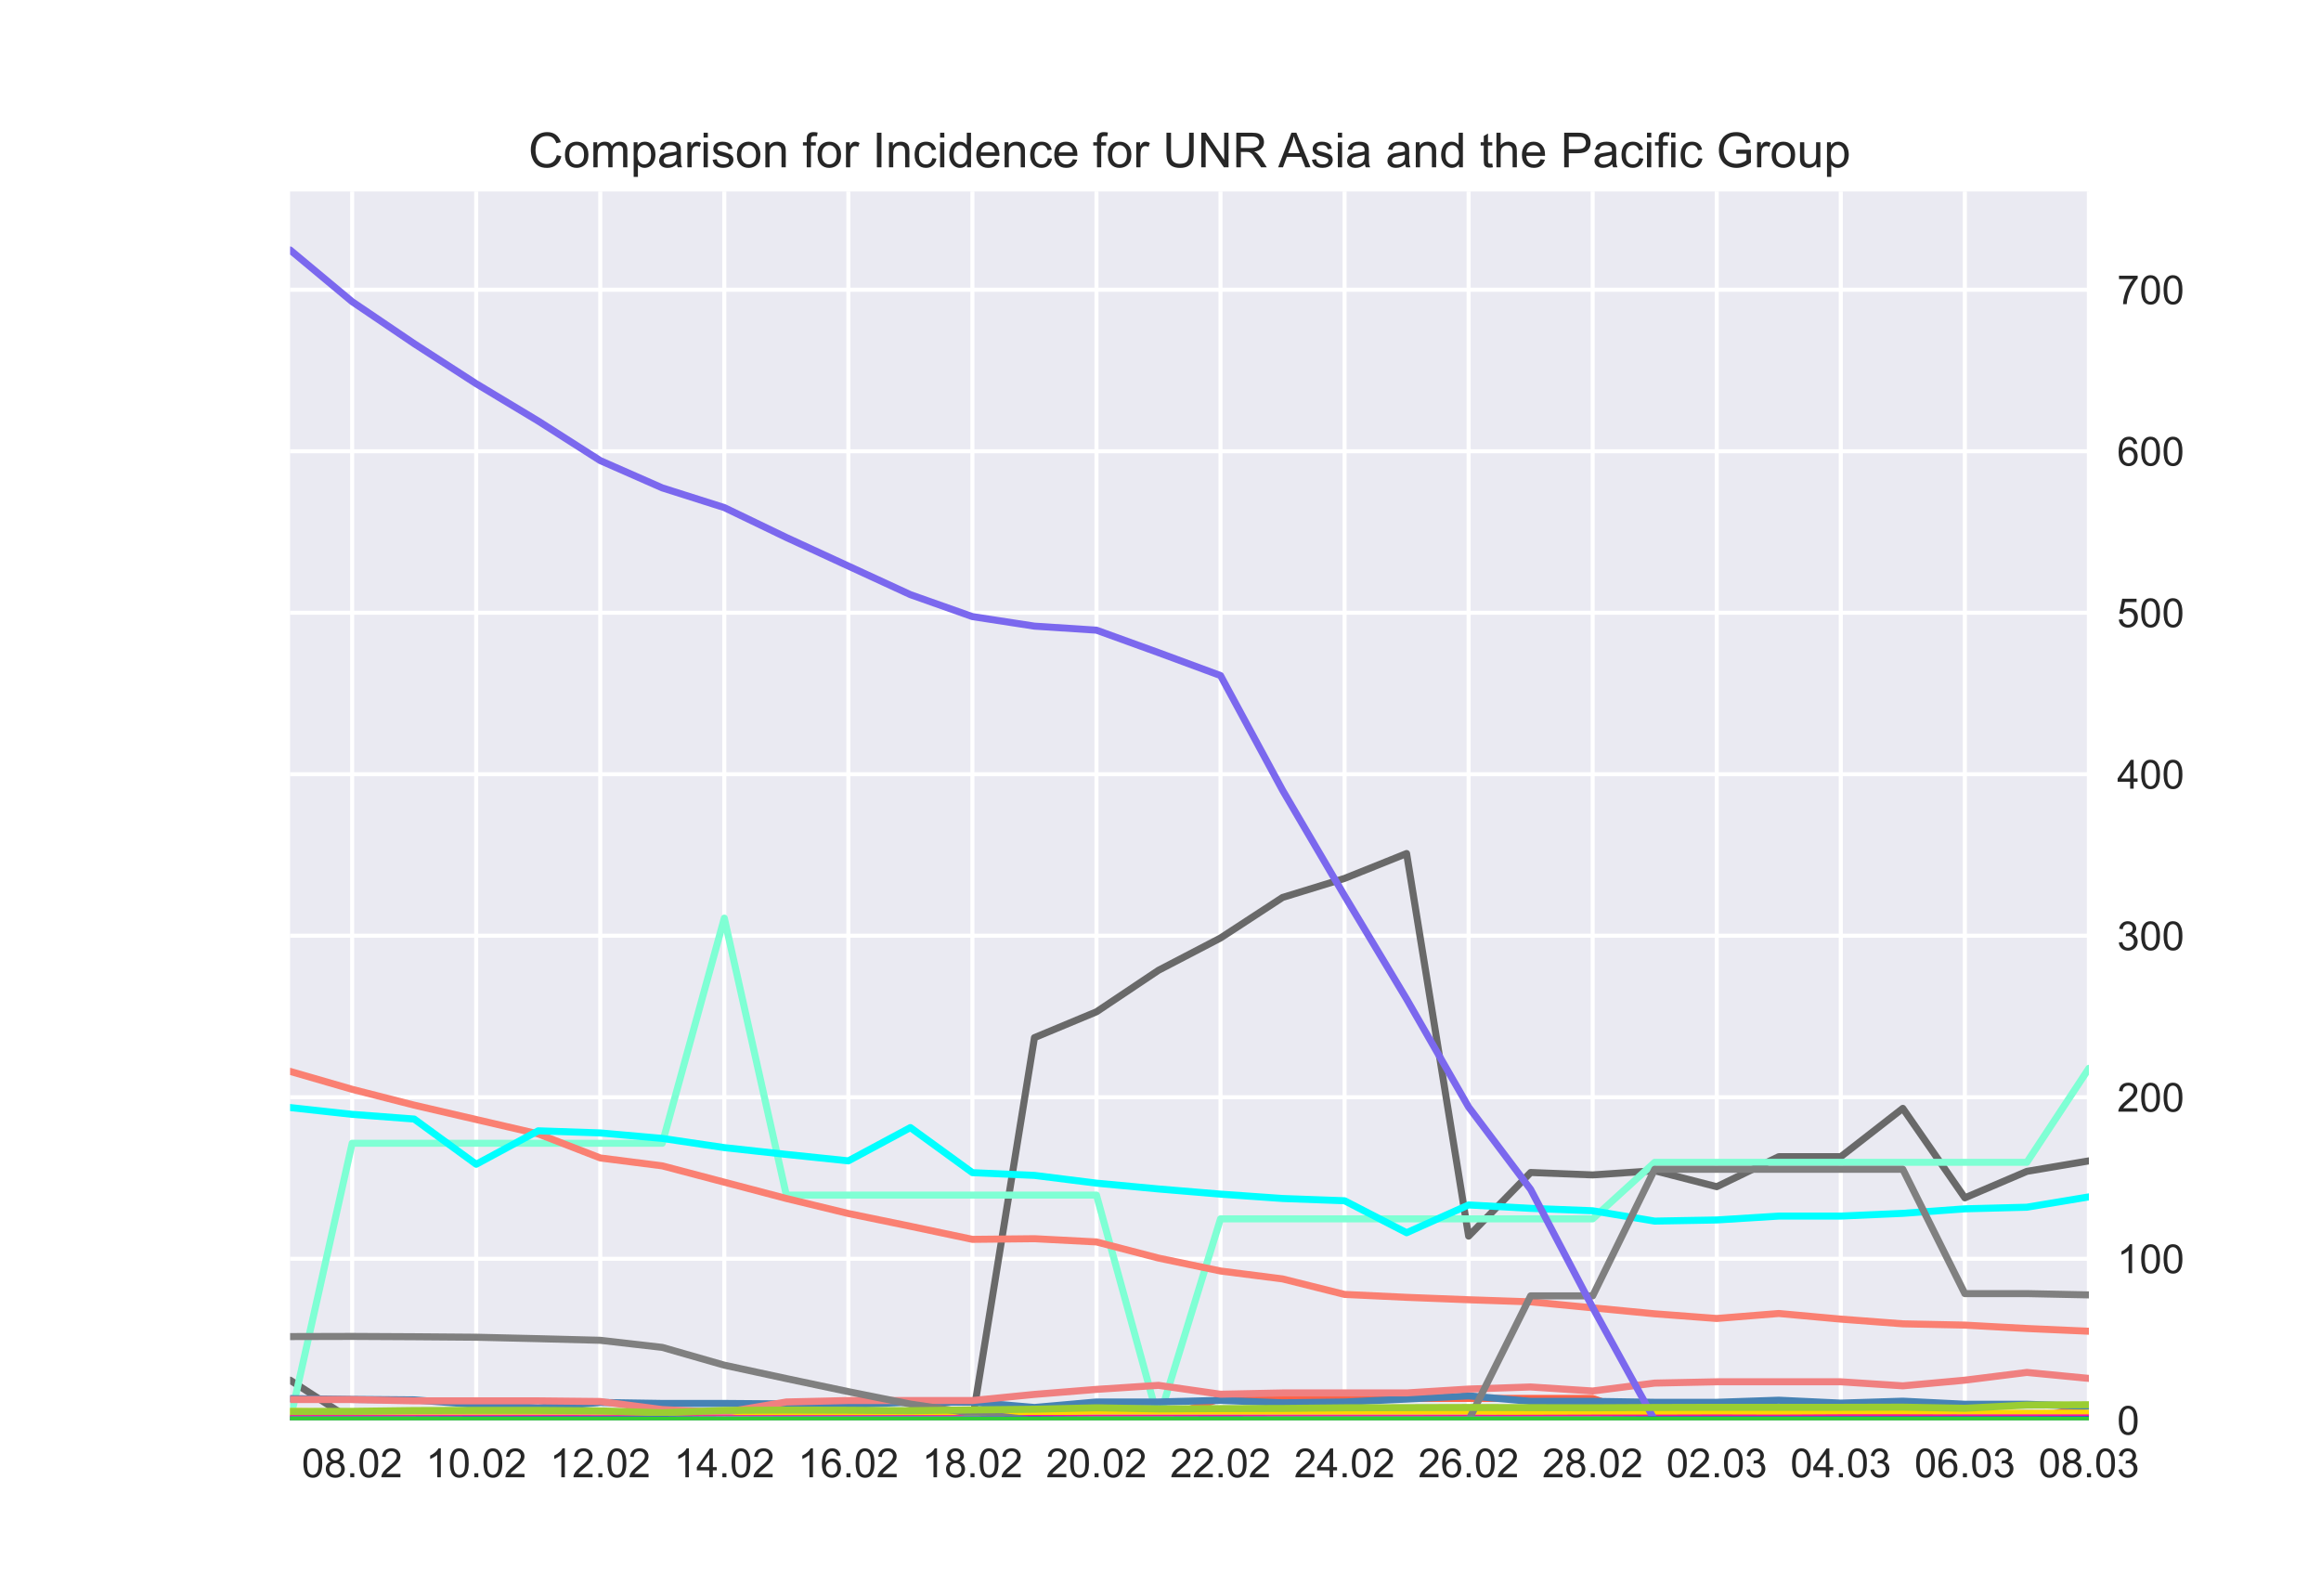
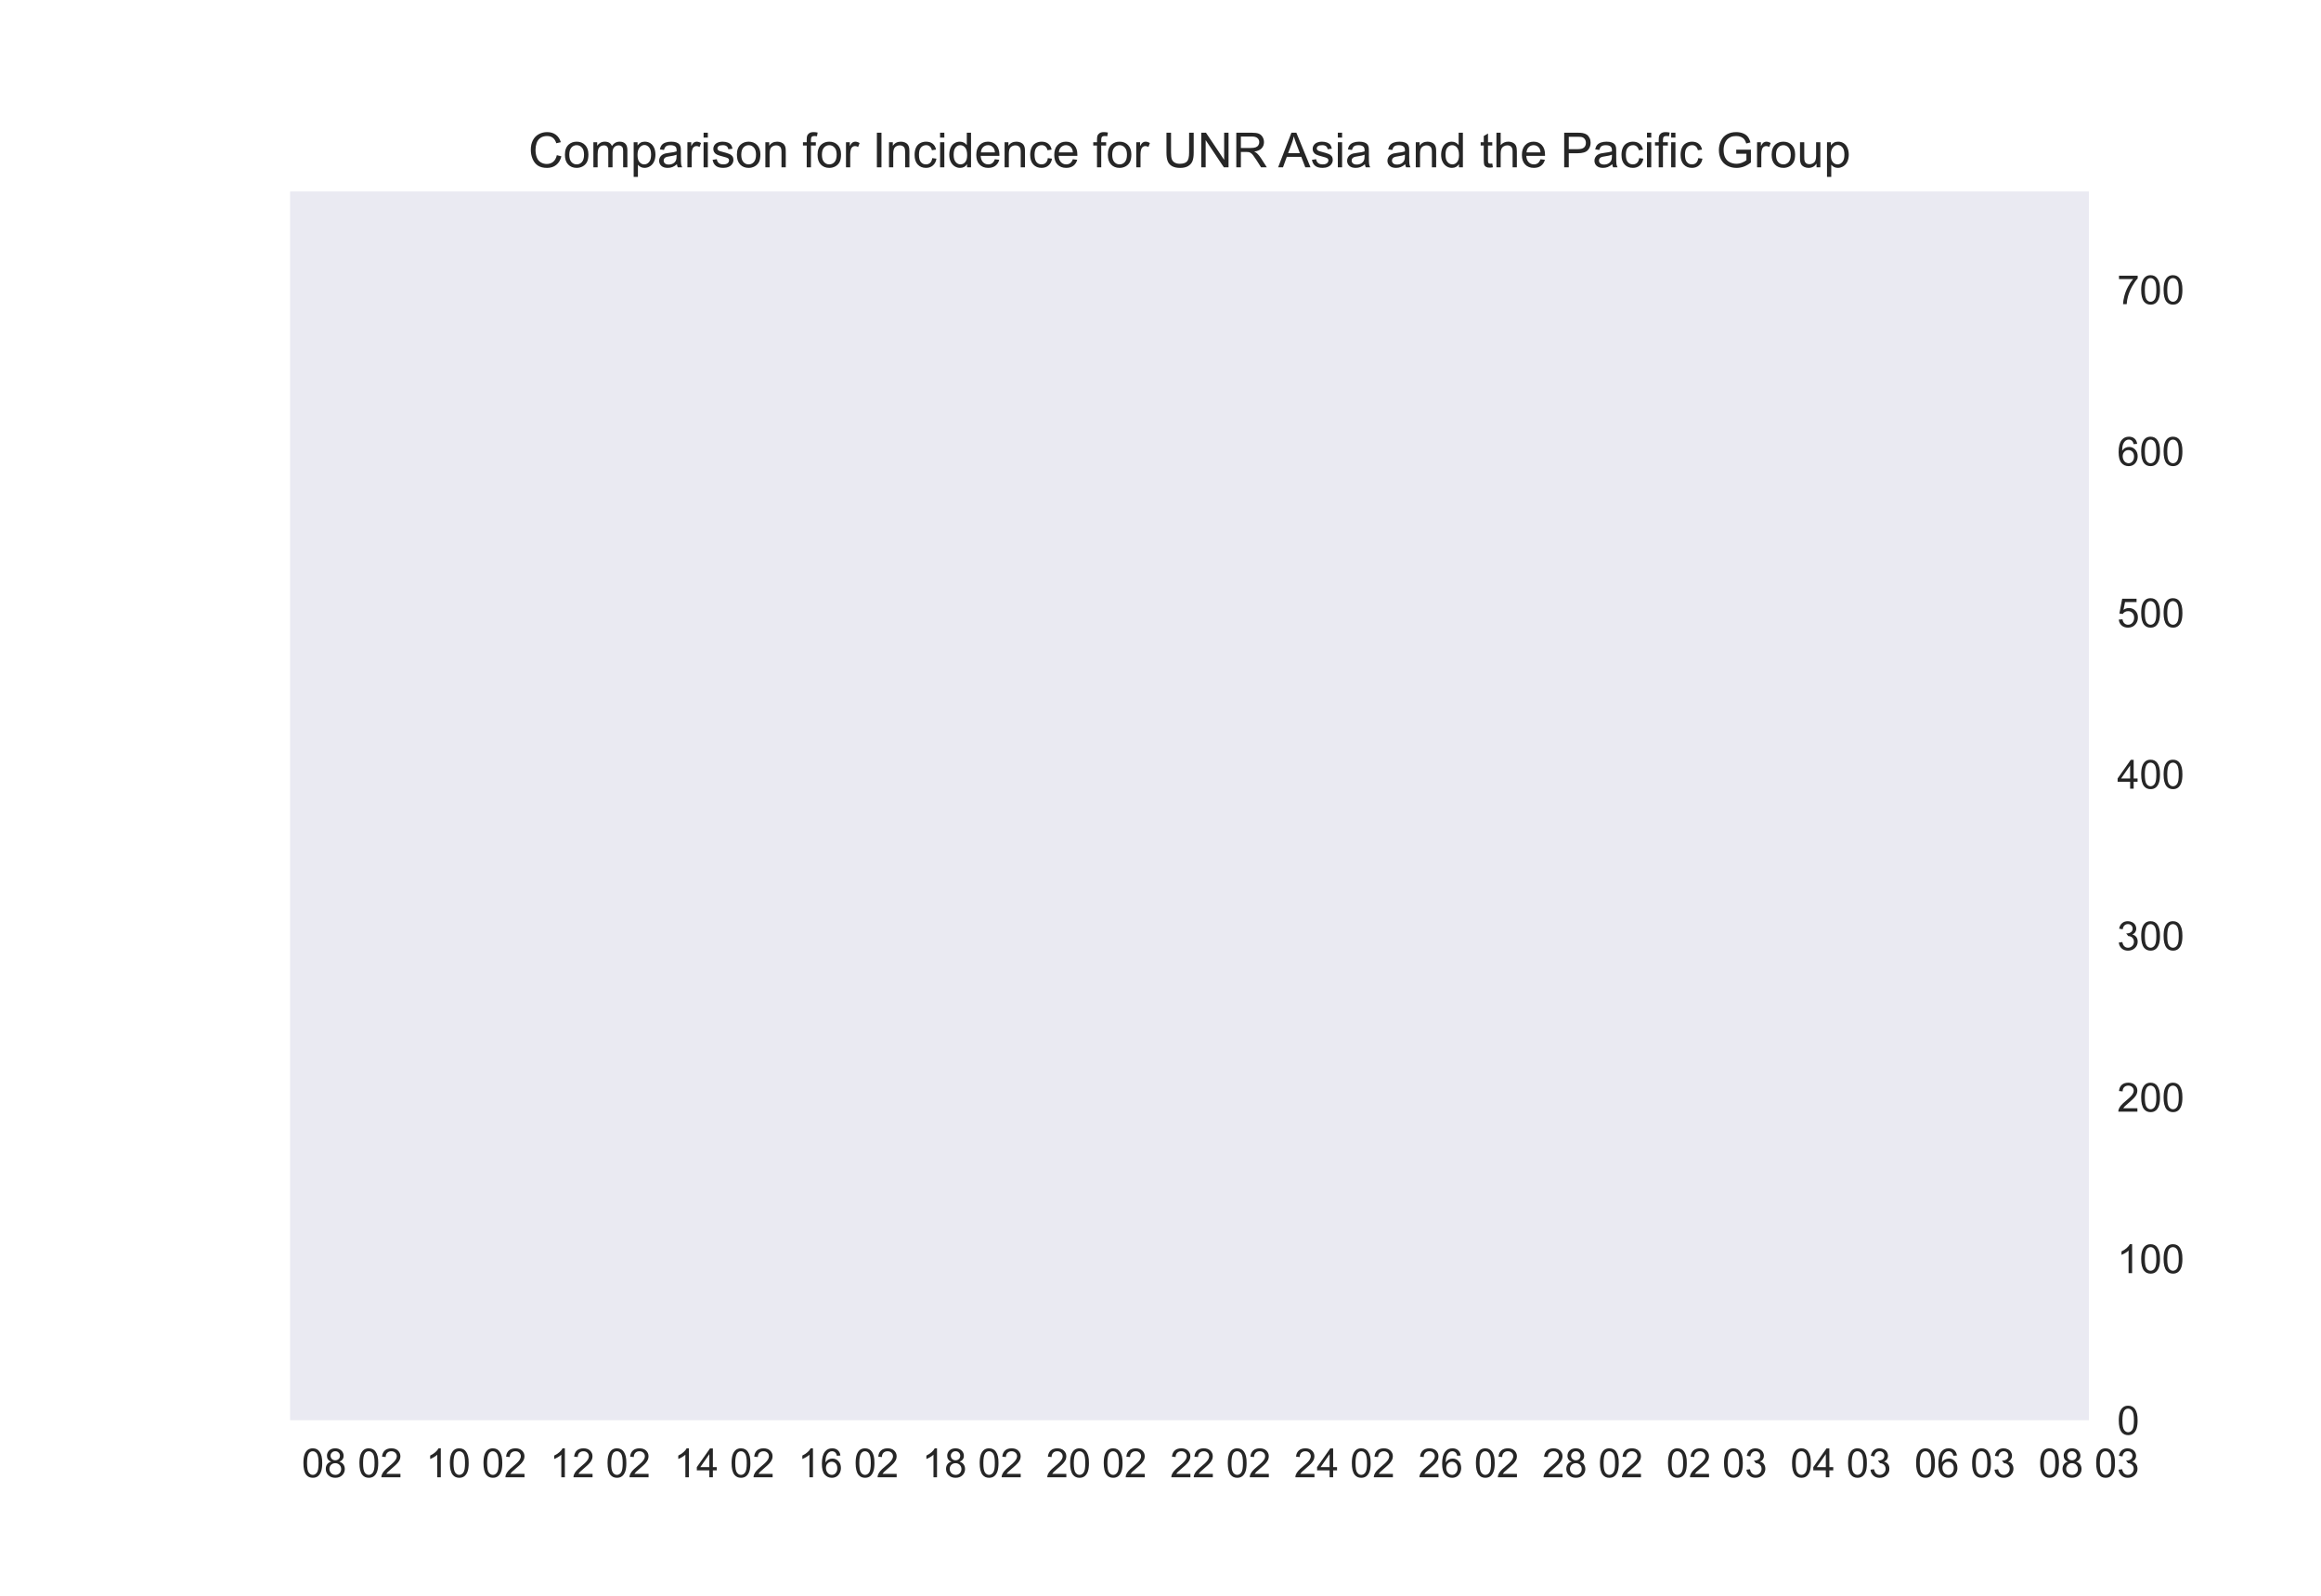
<svg xmlns="http://www.w3.org/2000/svg" xmlns:xlink="http://www.w3.org/1999/xlink" height="396pt" version="1.1" viewBox="0 0 576 396" width="576pt">
  <defs>
    <style type="text/css">*{stroke-linecap:butt;stroke-linejoin:round;}</style>
  </defs>
  <g id="figure_1">
    <g id="patch_1">
      <path d="M 0 396  L 576 396  L 576 0  L 0 0  z " style="fill:#ffffff;" />
    </g>
    <g id="axes_1">
      <g id="patch_2">
        <path d="M 72 352.44  L 518.4 352.44  L 518.4 47.52  L 72 47.52  z " style="fill:#eaeaf2;" />
      </g>
      <g id="matplotlib.axis_1">
        <g id="xtick_1">
          <g id="line2d_1">
            <path clip-path="url(#p6db7aa1eba)" d="M 87.393 352.44  L 87.393 47.52  " style="fill:none;stroke:#ffffff;stroke-linecap:round;" />
          </g>
          <g id="line2d_2" />
          <g id="text_1">
            <g style="fill:#262626;" transform="translate(74.882 366.598)scale(0.1 -0.1)">
              <defs>
                <path d="M 4.156 35.297  Q 4.156 48 6.766 55.734  Q 9.375 63.484 14.516 67.672  Q 19.672 71.875 27.484 71.875  Q 33.25 71.875 37.594 69.547  Q 41.938 67.234 44.766 62.859  Q 47.609 58.5 49.219 52.219  Q 50.828 45.953 50.828 35.297  Q 50.828 22.703 48.234 14.969  Q 45.656 7.234 40.5 3  Q 35.359 -1.219 27.484 -1.219  Q 17.141 -1.219 11.234 6.203  Q 4.156 15.141 4.156 35.297  z M 13.188 35.297  Q 13.188 17.672 17.312 11.828  Q 21.438 6 27.484 6  Q 33.547 6 37.672 11.859  Q 41.797 17.719 41.797 35.297  Q 41.797 52.984 37.672 58.781  Q 33.547 64.594 27.391 64.594  Q 21.344 64.594 17.719 59.469  Q 13.188 52.938 13.188 35.297  z " id="ArialMT-48" />
                <path d="M 17.672 38.812  Q 12.203 40.828 9.562 44.531  Q 6.938 48.25 6.938 53.422  Q 6.938 61.234 12.547 66.547  Q 18.172 71.875 27.484 71.875  Q 36.859 71.875 42.578 66.422  Q 48.297 60.984 48.297 53.172  Q 48.297 48.188 45.672 44.5  Q 43.062 40.828 37.75 38.812  Q 44.344 36.672 47.781 31.875  Q 51.219 27.094 51.219 20.453  Q 51.219 11.281 44.719 5.031  Q 38.234 -1.219 27.641 -1.219  Q 17.047 -1.219 10.547 5.047  Q 4.047 11.328 4.047 20.703  Q 4.047 27.688 7.594 32.391  Q 11.141 37.109 17.672 38.812  z M 15.922 53.719  Q 15.922 48.641 19.188 45.406  Q 22.469 42.188 27.688 42.188  Q 32.766 42.188 36.016 45.375  Q 39.266 48.578 39.266 53.219  Q 39.266 58.062 35.906 61.359  Q 32.562 64.656 27.594 64.656  Q 22.562 64.656 19.234 61.422  Q 15.922 58.203 15.922 53.719  z M 13.094 20.656  Q 13.094 16.891 14.875 13.375  Q 16.656 9.859 20.172 7.922  Q 23.688 6 27.734 6  Q 34.031 6 38.125 10.047  Q 42.234 14.109 42.234 20.359  Q 42.234 26.703 38.016 30.859  Q 33.797 35.016 27.438 35.016  Q 21.234 35.016 17.156 30.906  Q 13.094 26.812 13.094 20.656  z " id="ArialMT-56" />
-                 <path d="M 9.078 0  L 9.078 10.016  L 19.094 10.016  L 19.094 0  z " id="ArialMT-46" />
                <path d="M 50.344 8.453  L 50.344 0  L 3.031 0  Q 2.938 3.172 4.047 6.109  Q 5.859 10.938 9.828 15.625  Q 13.812 20.312 21.344 26.469  Q 33.016 36.031 37.109 41.625  Q 41.219 47.219 41.219 52.203  Q 41.219 57.422 37.469 61  Q 33.734 64.594 27.734 64.594  Q 21.391 64.594 17.578 60.781  Q 13.766 56.984 13.719 50.25  L 4.688 51.172  Q 5.609 61.281 11.656 66.578  Q 17.719 71.875 27.938 71.875  Q 38.234 71.875 44.234 66.156  Q 50.25 60.453 50.25 52  Q 50.25 47.703 48.484 43.547  Q 46.734 39.406 42.656 34.812  Q 38.578 30.219 29.109 22.219  Q 21.188 15.578 18.938 13.203  Q 16.703 10.844 15.234 8.453  z " id="ArialMT-50" />
              </defs>
              <use xlink:href="#ArialMT-48" />
              <use x="55.615" xlink:href="#ArialMT-56" />
              <use x="111.23" xlink:href="#ArialMT-46" />
              <use x="139.014" xlink:href="#ArialMT-48" />
              <use x="194.629" xlink:href="#ArialMT-50" />
            </g>
          </g>
        </g>
        <g id="xtick_2">
          <g id="line2d_3">
            <path clip-path="url(#p6db7aa1eba)" d="M 118.179 352.44  L 118.179 47.52  " style="fill:none;stroke:#ffffff;stroke-linecap:round;" />
          </g>
          <g id="line2d_4" />
          <g id="text_2">
            <g style="fill:#262626;" transform="translate(105.668 366.598)scale(0.1 -0.1)">
              <defs>
                <path d="M 37.25 0  L 28.469 0  L 28.469 56  Q 25.297 52.984 20.141 49.953  Q 14.984 46.922 10.891 45.406  L 10.891 53.906  Q 18.266 57.375 23.781 62.297  Q 29.297 67.234 31.594 71.875  L 37.25 71.875  z " id="ArialMT-49" />
              </defs>
              <use xlink:href="#ArialMT-49" />
              <use x="55.615" xlink:href="#ArialMT-48" />
              <use x="111.23" xlink:href="#ArialMT-46" />
              <use x="139.014" xlink:href="#ArialMT-48" />
              <use x="194.629" xlink:href="#ArialMT-50" />
            </g>
          </g>
        </g>
        <g id="xtick_3">
          <g id="line2d_5">
            <path clip-path="url(#p6db7aa1eba)" d="M 148.966 352.44  L 148.966 47.52  " style="fill:none;stroke:#ffffff;stroke-linecap:round;" />
          </g>
          <g id="line2d_6" />
          <g id="text_3">
            <g style="fill:#262626;" transform="translate(136.455 366.598)scale(0.1 -0.1)">
              <use xlink:href="#ArialMT-49" />
              <use x="55.615" xlink:href="#ArialMT-50" />
              <use x="111.23" xlink:href="#ArialMT-46" />
              <use x="139.014" xlink:href="#ArialMT-48" />
              <use x="194.629" xlink:href="#ArialMT-50" />
            </g>
          </g>
        </g>
        <g id="xtick_4">
          <g id="line2d_7">
            <path clip-path="url(#p6db7aa1eba)" d="M 179.752 352.44  L 179.752 47.52  " style="fill:none;stroke:#ffffff;stroke-linecap:round;" />
          </g>
          <g id="line2d_8" />
          <g id="text_4">
            <g style="fill:#262626;" transform="translate(167.241 366.598)scale(0.1 -0.1)">
              <defs>
                <path d="M 32.328 0  L 32.328 17.141  L 1.266 17.141  L 1.266 25.203  L 33.938 71.578  L 41.109 71.578  L 41.109 25.203  L 50.781 25.203  L 50.781 17.141  L 41.109 17.141  L 41.109 0  z M 32.328 25.203  L 32.328 57.469  L 9.906 25.203  z " id="ArialMT-52" />
              </defs>
              <use xlink:href="#ArialMT-49" />
              <use x="55.615" xlink:href="#ArialMT-52" />
              <use x="111.23" xlink:href="#ArialMT-46" />
              <use x="139.014" xlink:href="#ArialMT-48" />
              <use x="194.629" xlink:href="#ArialMT-50" />
            </g>
          </g>
        </g>
        <g id="xtick_5">
          <g id="line2d_9">
            <path clip-path="url(#p6db7aa1eba)" d="M 210.538 352.44  L 210.538 47.52  " style="fill:none;stroke:#ffffff;stroke-linecap:round;" />
          </g>
          <g id="line2d_10" />
          <g id="text_5">
            <g style="fill:#262626;" transform="translate(198.027 366.598)scale(0.1 -0.1)">
              <defs>
                <path d="M 49.75 54.047  L 41.016 53.375  Q 39.844 58.547 37.703 60.891  Q 34.125 64.656 28.906 64.656  Q 24.703 64.656 21.531 62.312  Q 17.391 59.281 14.984 53.469  Q 12.594 47.656 12.5 36.922  Q 15.672 41.75 20.266 44.094  Q 24.859 46.438 29.891 46.438  Q 38.672 46.438 44.844 39.969  Q 51.031 33.5 51.031 23.25  Q 51.031 16.5 48.125 10.719  Q 45.219 4.938 40.141 1.859  Q 35.062 -1.219 28.609 -1.219  Q 17.625 -1.219 10.688 6.859  Q 3.766 14.938 3.766 33.5  Q 3.766 54.25 11.422 63.672  Q 18.109 71.875 29.438 71.875  Q 37.891 71.875 43.281 67.141  Q 48.688 62.406 49.75 54.047  z M 13.875 23.188  Q 13.875 18.656 15.797 14.5  Q 17.719 10.359 21.188 8.172  Q 24.656 6 28.469 6  Q 34.031 6 38.031 10.484  Q 42.047 14.984 42.047 22.703  Q 42.047 30.125 38.078 34.391  Q 34.125 38.672 28.125 38.672  Q 22.172 38.672 18.016 34.391  Q 13.875 30.125 13.875 23.188  z " id="ArialMT-54" />
              </defs>
              <use xlink:href="#ArialMT-49" />
              <use x="55.615" xlink:href="#ArialMT-54" />
              <use x="111.23" xlink:href="#ArialMT-46" />
              <use x="139.014" xlink:href="#ArialMT-48" />
              <use x="194.629" xlink:href="#ArialMT-50" />
            </g>
          </g>
        </g>
        <g id="xtick_6">
          <g id="line2d_11">
            <path clip-path="url(#p6db7aa1eba)" d="M 241.324 352.44  L 241.324 47.52  " style="fill:none;stroke:#ffffff;stroke-linecap:round;" />
          </g>
          <g id="line2d_12" />
          <g id="text_6">
            <g style="fill:#262626;" transform="translate(228.813 366.598)scale(0.1 -0.1)">
              <use xlink:href="#ArialMT-49" />
              <use x="55.615" xlink:href="#ArialMT-56" />
              <use x="111.23" xlink:href="#ArialMT-46" />
              <use x="139.014" xlink:href="#ArialMT-48" />
              <use x="194.629" xlink:href="#ArialMT-50" />
            </g>
          </g>
        </g>
        <g id="xtick_7">
          <g id="line2d_13">
            <path clip-path="url(#p6db7aa1eba)" d="M 272.11 352.44  L 272.11 47.52  " style="fill:none;stroke:#ffffff;stroke-linecap:round;" />
          </g>
          <g id="line2d_14" />
          <g id="text_7">
            <g style="fill:#262626;" transform="translate(259.599 366.598)scale(0.1 -0.1)">
              <use xlink:href="#ArialMT-50" />
              <use x="55.615" xlink:href="#ArialMT-48" />
              <use x="111.23" xlink:href="#ArialMT-46" />
              <use x="139.014" xlink:href="#ArialMT-48" />
              <use x="194.629" xlink:href="#ArialMT-50" />
            </g>
          </g>
        </g>
        <g id="xtick_8">
          <g id="line2d_15">
            <path clip-path="url(#p6db7aa1eba)" d="M 302.897 352.44  L 302.897 47.52  " style="fill:none;stroke:#ffffff;stroke-linecap:round;" />
          </g>
          <g id="line2d_16" />
          <g id="text_8">
            <g style="fill:#262626;" transform="translate(290.386 366.598)scale(0.1 -0.1)">
              <use xlink:href="#ArialMT-50" />
              <use x="55.615" xlink:href="#ArialMT-50" />
              <use x="111.23" xlink:href="#ArialMT-46" />
              <use x="139.014" xlink:href="#ArialMT-48" />
              <use x="194.629" xlink:href="#ArialMT-50" />
            </g>
          </g>
        </g>
        <g id="xtick_9">
          <g id="line2d_17">
            <path clip-path="url(#p6db7aa1eba)" d="M 333.683 352.44  L 333.683 47.52  " style="fill:none;stroke:#ffffff;stroke-linecap:round;" />
          </g>
          <g id="line2d_18" />
          <g id="text_9">
            <g style="fill:#262626;" transform="translate(321.172 366.598)scale(0.1 -0.1)">
              <use xlink:href="#ArialMT-50" />
              <use x="55.615" xlink:href="#ArialMT-52" />
              <use x="111.23" xlink:href="#ArialMT-46" />
              <use x="139.014" xlink:href="#ArialMT-48" />
              <use x="194.629" xlink:href="#ArialMT-50" />
            </g>
          </g>
        </g>
        <g id="xtick_10">
          <g id="line2d_19">
            <path clip-path="url(#p6db7aa1eba)" d="M 364.469 352.44  L 364.469 47.52  " style="fill:none;stroke:#ffffff;stroke-linecap:round;" />
          </g>
          <g id="line2d_20" />
          <g id="text_10">
            <g style="fill:#262626;" transform="translate(351.958 366.598)scale(0.1 -0.1)">
              <use xlink:href="#ArialMT-50" />
              <use x="55.615" xlink:href="#ArialMT-54" />
              <use x="111.23" xlink:href="#ArialMT-46" />
              <use x="139.014" xlink:href="#ArialMT-48" />
              <use x="194.629" xlink:href="#ArialMT-50" />
            </g>
          </g>
        </g>
        <g id="xtick_11">
          <g id="line2d_21">
            <path clip-path="url(#p6db7aa1eba)" d="M 395.255 352.44  L 395.255 47.52  " style="fill:none;stroke:#ffffff;stroke-linecap:round;" />
          </g>
          <g id="line2d_22" />
          <g id="text_11">
            <g style="fill:#262626;" transform="translate(382.744 366.598)scale(0.1 -0.1)">
              <use xlink:href="#ArialMT-50" />
              <use x="55.615" xlink:href="#ArialMT-56" />
              <use x="111.23" xlink:href="#ArialMT-46" />
              <use x="139.014" xlink:href="#ArialMT-48" />
              <use x="194.629" xlink:href="#ArialMT-50" />
            </g>
          </g>
        </g>
        <g id="xtick_12">
          <g id="line2d_23">
            <path clip-path="url(#p6db7aa1eba)" d="M 426.041 352.44  L 426.041 47.52  " style="fill:none;stroke:#ffffff;stroke-linecap:round;" />
          </g>
          <g id="line2d_24" />
          <g id="text_12">
            <g style="fill:#262626;" transform="translate(413.53 366.598)scale(0.1 -0.1)">
              <defs>
-                 <path d="M 4.203 18.891  L 12.984 20.062  Q 14.5 12.594 18.141 9.297  Q 21.781 6 27 6  Q 33.203 6 37.469 10.297  Q 41.75 14.594 41.75 20.953  Q 41.75 27 37.797 30.922  Q 33.844 34.859 27.734 34.859  Q 25.25 34.859 21.531 33.891  L 22.516 41.609  Q 23.391 41.5 23.922 41.5  Q 29.547 41.5 34.031 44.422  Q 38.531 47.359 38.531 53.469  Q 38.531 58.297 35.25 61.469  Q 31.984 64.656 26.812 64.656  Q 21.688 64.656 18.266 61.422  Q 14.844 58.203 13.875 51.766  L 5.078 53.328  Q 6.688 62.156 12.391 67.016  Q 18.109 71.875 26.609 71.875  Q 32.469 71.875 37.391 69.359  Q 42.328 66.844 44.938 62.5  Q 47.562 58.156 47.562 53.266  Q 47.562 48.641 45.062 44.828  Q 42.578 41.016 37.703 38.766  Q 44.047 37.312 47.562 32.688  Q 51.078 28.078 51.078 21.141  Q 51.078 11.766 44.234 5.25  Q 37.406 -1.266 26.953 -1.266  Q 17.531 -1.266 11.297 4.344  Q 5.078 9.969 4.203 18.891  z " id="ArialMT-51" />
+                 <path d="M 4.203 18.891  L 12.984 20.062  Q 14.5 12.594 18.141 9.297  Q 21.781 6 27 6  Q 33.203 6 37.469 10.297  Q 41.75 14.594 41.75 20.953  Q 41.75 27 37.797 30.922  Q 33.844 34.859 27.734 34.859  L 22.516 41.609  Q 23.391 41.5 23.922 41.5  Q 29.547 41.5 34.031 44.422  Q 38.531 47.359 38.531 53.469  Q 38.531 58.297 35.25 61.469  Q 31.984 64.656 26.812 64.656  Q 21.688 64.656 18.266 61.422  Q 14.844 58.203 13.875 51.766  L 5.078 53.328  Q 6.688 62.156 12.391 67.016  Q 18.109 71.875 26.609 71.875  Q 32.469 71.875 37.391 69.359  Q 42.328 66.844 44.938 62.5  Q 47.562 58.156 47.562 53.266  Q 47.562 48.641 45.062 44.828  Q 42.578 41.016 37.703 38.766  Q 44.047 37.312 47.562 32.688  Q 51.078 28.078 51.078 21.141  Q 51.078 11.766 44.234 5.25  Q 37.406 -1.266 26.953 -1.266  Q 17.531 -1.266 11.297 4.344  Q 5.078 9.969 4.203 18.891  z " id="ArialMT-51" />
              </defs>
              <use xlink:href="#ArialMT-48" />
              <use x="55.615" xlink:href="#ArialMT-50" />
              <use x="111.23" xlink:href="#ArialMT-46" />
              <use x="139.014" xlink:href="#ArialMT-48" />
              <use x="194.629" xlink:href="#ArialMT-51" />
            </g>
          </g>
        </g>
        <g id="xtick_13">
          <g id="line2d_25">
            <path clip-path="url(#p6db7aa1eba)" d="M 456.828 352.44  L 456.828 47.52  " style="fill:none;stroke:#ffffff;stroke-linecap:round;" />
          </g>
          <g id="line2d_26" />
          <g id="text_13">
            <g style="fill:#262626;" transform="translate(444.317 366.598)scale(0.1 -0.1)">
              <use xlink:href="#ArialMT-48" />
              <use x="55.615" xlink:href="#ArialMT-52" />
              <use x="111.23" xlink:href="#ArialMT-46" />
              <use x="139.014" xlink:href="#ArialMT-48" />
              <use x="194.629" xlink:href="#ArialMT-51" />
            </g>
          </g>
        </g>
        <g id="xtick_14">
          <g id="line2d_27">
            <path clip-path="url(#p6db7aa1eba)" d="M 487.614 352.44  L 487.614 47.52  " style="fill:none;stroke:#ffffff;stroke-linecap:round;" />
          </g>
          <g id="line2d_28" />
          <g id="text_14">
            <g style="fill:#262626;" transform="translate(475.103 366.598)scale(0.1 -0.1)">
              <use xlink:href="#ArialMT-48" />
              <use x="55.615" xlink:href="#ArialMT-54" />
              <use x="111.23" xlink:href="#ArialMT-46" />
              <use x="139.014" xlink:href="#ArialMT-48" />
              <use x="194.629" xlink:href="#ArialMT-51" />
            </g>
          </g>
        </g>
        <g id="xtick_15">
          <g id="line2d_29">
            <path clip-path="url(#p6db7aa1eba)" d="M 518.4 352.44  L 518.4 47.52  " style="fill:none;stroke:#ffffff;stroke-linecap:round;" />
          </g>
          <g id="line2d_30" />
          <g id="text_15">
            <g style="fill:#262626;" transform="translate(505.889 366.598)scale(0.1 -0.1)">
              <use xlink:href="#ArialMT-48" />
              <use x="55.615" xlink:href="#ArialMT-56" />
              <use x="111.23" xlink:href="#ArialMT-46" />
              <use x="139.014" xlink:href="#ArialMT-48" />
              <use x="194.629" xlink:href="#ArialMT-51" />
            </g>
          </g>
        </g>
      </g>
      <g id="matplotlib.axis_2">
        <g id="ytick_1">
          <g id="line2d_31">
            <path clip-path="url(#p6db7aa1eba)" d="M 72 352.44  L 518.4 352.44  " style="fill:none;stroke:#ffffff;stroke-linecap:round;" />
          </g>
          <g id="line2d_32" />
          <g id="text_16">
            <g style="fill:#262626;" transform="translate(525.4 356.019)scale(0.1 -0.1)">
              <use xlink:href="#ArialMT-48" />
            </g>
          </g>
        </g>
        <g id="ytick_2">
          <g id="line2d_33">
            <path clip-path="url(#p6db7aa1eba)" d="M 72 312.363  L 518.4 312.363  " style="fill:none;stroke:#ffffff;stroke-linecap:round;" />
          </g>
          <g id="line2d_34" />
          <g id="text_17">
            <g style="fill:#262626;" transform="translate(525.4 315.942)scale(0.1 -0.1)">
              <use xlink:href="#ArialMT-49" />
              <use x="55.615" xlink:href="#ArialMT-48" />
              <use x="111.23" xlink:href="#ArialMT-48" />
            </g>
          </g>
        </g>
        <g id="ytick_3">
          <g id="line2d_35">
            <path clip-path="url(#p6db7aa1eba)" d="M 72 272.285  L 518.4 272.285  " style="fill:none;stroke:#ffffff;stroke-linecap:round;" />
          </g>
          <g id="line2d_36" />
          <g id="text_18">
            <g style="fill:#262626;" transform="translate(525.4 275.864)scale(0.1 -0.1)">
              <use xlink:href="#ArialMT-50" />
              <use x="55.615" xlink:href="#ArialMT-48" />
              <use x="111.23" xlink:href="#ArialMT-48" />
            </g>
          </g>
        </g>
        <g id="ytick_4">
          <g id="line2d_37">
            <path clip-path="url(#p6db7aa1eba)" d="M 72 232.208  L 518.4 232.208  " style="fill:none;stroke:#ffffff;stroke-linecap:round;" />
          </g>
          <g id="line2d_38" />
          <g id="text_19">
            <g style="fill:#262626;" transform="translate(525.4 235.787)scale(0.1 -0.1)">
              <use xlink:href="#ArialMT-51" />
              <use x="55.615" xlink:href="#ArialMT-48" />
              <use x="111.23" xlink:href="#ArialMT-48" />
            </g>
          </g>
        </g>
        <g id="ytick_5">
          <g id="line2d_39">
            <path clip-path="url(#p6db7aa1eba)" d="M 72 192.131  L 518.4 192.131  " style="fill:none;stroke:#ffffff;stroke-linecap:round;" />
          </g>
          <g id="line2d_40" />
          <g id="text_20">
            <g style="fill:#262626;" transform="translate(525.4 195.71)scale(0.1 -0.1)">
              <use xlink:href="#ArialMT-52" />
              <use x="55.615" xlink:href="#ArialMT-48" />
              <use x="111.23" xlink:href="#ArialMT-48" />
            </g>
          </g>
        </g>
        <g id="ytick_6">
          <g id="line2d_41">
            <path clip-path="url(#p6db7aa1eba)" d="M 72 152.054  L 518.4 152.054  " style="fill:none;stroke:#ffffff;stroke-linecap:round;" />
          </g>
          <g id="line2d_42" />
          <g id="text_21">
            <g style="fill:#262626;" transform="translate(525.4 155.632)scale(0.1 -0.1)">
              <defs>
                <path d="M 4.156 18.75  L 13.375 19.531  Q 14.406 12.797 18.141 9.391  Q 21.875 6 27.156 6  Q 33.5 6 37.891 10.781  Q 42.281 15.578 42.281 23.484  Q 42.281 31 38.062 35.344  Q 33.844 39.703 27 39.703  Q 22.75 39.703 19.328 37.766  Q 15.922 35.844 13.969 32.766  L 5.719 33.844  L 12.641 70.609  L 48.25 70.609  L 48.25 62.203  L 19.672 62.203  L 15.828 42.969  Q 22.266 47.469 29.344 47.469  Q 38.719 47.469 45.156 40.969  Q 51.609 34.469 51.609 24.266  Q 51.609 14.547 45.953 7.469  Q 39.062 -1.219 27.156 -1.219  Q 17.391 -1.219 11.203 4.25  Q 5.031 9.719 4.156 18.75  z " id="ArialMT-53" />
              </defs>
              <use xlink:href="#ArialMT-53" />
              <use x="55.615" xlink:href="#ArialMT-48" />
              <use x="111.23" xlink:href="#ArialMT-48" />
            </g>
          </g>
        </g>
        <g id="ytick_7">
          <g id="line2d_43">
            <path clip-path="url(#p6db7aa1eba)" d="M 72 111.976  L 518.4 111.976  " style="fill:none;stroke:#ffffff;stroke-linecap:round;" />
          </g>
          <g id="line2d_44" />
          <g id="text_22">
            <g style="fill:#262626;" transform="translate(525.4 115.555)scale(0.1 -0.1)">
              <use xlink:href="#ArialMT-54" />
              <use x="55.615" xlink:href="#ArialMT-48" />
              <use x="111.23" xlink:href="#ArialMT-48" />
            </g>
          </g>
        </g>
        <g id="ytick_8">
          <g id="line2d_45">
            <path clip-path="url(#p6db7aa1eba)" d="M 72 71.899  L 518.4 71.899  " style="fill:none;stroke:#ffffff;stroke-linecap:round;" />
          </g>
          <g id="line2d_46" />
          <g id="text_23">
            <g style="fill:#262626;" transform="translate(525.4 75.478)scale(0.1 -0.1)">
              <defs>
                <path d="M 4.734 62.203  L 4.734 70.656  L 51.078 70.656  L 51.078 63.812  Q 44.234 56.547 37.516 44.484  Q 30.812 32.422 27.156 19.672  Q 24.516 10.688 23.781 0  L 14.75 0  Q 14.891 8.453 18.062 20.406  Q 21.234 32.375 27.172 43.484  Q 33.109 54.594 39.797 62.203  z " id="ArialMT-55" />
              </defs>
              <use xlink:href="#ArialMT-55" />
              <use x="55.615" xlink:href="#ArialMT-48" />
              <use x="111.23" xlink:href="#ArialMT-48" />
            </g>
          </g>
        </g>
      </g>
      <g id="line2d_47">
        <path clip-path="url(#p6db7aa1eba)" d="M 72 352.24  L 87.393 352.159  L 102.786 352.32  L 118.179 352.079  L 133.572 351.999  L 148.966 351.999  L 164.359 352.039  L 179.752 352.039  L 195.145 352.079  L 210.538 352.079  L 225.931 352.28  L 241.324 352.28  L 256.717 352.28  L 272.11 352.28  L 287.503 352.28  L 302.897 352.28  L 318.29 352.28  L 333.683 352.24  L 349.076 352.24  L 364.469 352.24  L 379.862 352.24  L 395.255 352.28  L 410.648 352.24  L 426.041 352.28  L 441.434 352.28  L 456.828 352.28  L 472.221 352.28  L 487.614 352.32  L 503.007 352.28  L 518.4 352.32  " style="fill:none;stroke:#8a2be2;stroke-linecap:round;stroke-width:1.75;" />
      </g>
      <g id="line2d_48">
        <path clip-path="url(#p6db7aa1eba)" d="M 72 342.501  L 87.393 352.44  L 102.786 352.44  L 118.179 352.44  L 133.572 352.44  L 148.966 352.44  L 164.359 352.44  L 179.752 352.44  L 195.145 352.44  L 210.538 352.44  L 225.931 352.44  L 241.324 352.44  L 256.717 257.497  L 272.11 251.085  L 287.503 240.785  L 302.897 232.769  L 318.29 222.71  L 333.683 217.981  L 349.076 211.809  L 364.469 306.752  L 379.862 290.961  L 395.255 291.563  L 410.648 290.521  L 426.041 294.488  L 441.434 287.034  L 456.828 287.034  L 472.221 275.051  L 487.614 297.254  L 503.007 290.681  L 518.4 288.076  " style="fill:none;stroke:#696969;stroke-linecap:round;stroke-width:1.75;" />
      </g>
      <g id="line2d_49">
        <path clip-path="url(#p6db7aa1eba)" d="M 72 352.44  L 87.393 352.44  L 102.786 352.44  L 118.179 352.44  L 133.572 352.44  L 148.966 352.4  L 164.359 352.44  L 179.752 352.44  L 195.145 352.44  L 210.538 352.44  L 225.931 352.44  L 241.324 352.44  L 256.717 352.44  L 272.11 352.44  L 287.503 352.44  L 302.897 352.44  L 318.29 352.44  L 333.683 352.44  L 349.076 352.44  L 364.469 352.44  L 379.862 352.44  L 395.255 352.44  L 410.648 352.44  L 426.041 352.44  L 441.434 352.44  L 456.828 352.44  L 472.221 352.44  L 487.614 352.44  L 503.007 352.44  L 518.4 352.44  " style="fill:none;stroke:#228b22;stroke-linecap:round;stroke-width:1.75;" />
      </g>
      <g id="line2d_50">
        <path clip-path="url(#p6db7aa1eba)" d="M 72 352.28  L 87.393 352.28  L 102.786 352.28  L 118.179 352.28  L 133.572 352.28  L 148.966 352.28  L 164.359 352.28  L 179.752 352.28  L 195.145 352.28  L 210.538 352.28  L 225.931 352.28  L 241.324 352.28  L 256.717 352.28  L 272.11 352.44  L 287.503 352.44  L 302.897 352.24  L 318.29 352.24  L 333.683 352.24  L 349.076 352.24  L 364.469 352.24  L 379.862 352.24  L 395.255 352.24  L 410.648 352.159  L 426.041 352.159  L 441.434 352.159  L 456.828 352.159  L 472.221 352.159  L 487.614 352.159  L 503.007 352.159  L 518.4 352.079  " style="fill:none;stroke:#deb887;stroke-linecap:round;stroke-width:1.75;" />
      </g>
      <g id="line2d_51">
        <path clip-path="url(#p6db7aa1eba)" d="M 72 352.44  L 87.393 283.707  L 102.786 283.707  L 118.179 283.707  L 133.572 283.707  L 148.966 283.707  L 164.359 283.707  L 179.752 227.84  L 195.145 296.572  L 210.538 296.572  L 225.931 296.572  L 241.324 296.572  L 256.717 296.572  L 272.11 296.572  L 287.503 352.44  L 302.897 302.464  L 318.29 302.464  L 333.683 302.464  L 349.076 302.464  L 364.469 302.464  L 379.862 302.464  L 395.255 302.464  L 410.648 288.437  L 426.041 288.437  L 441.434 288.437  L 456.828 288.437  L 472.221 288.437  L 487.614 288.437  L 503.007 288.437  L 518.4 265.112  " style="fill:none;stroke:#7fffd4;stroke-linecap:round;stroke-width:1.75;" />
      </g>
      <g id="line2d_52">
-         <path clip-path="url(#p6db7aa1eba)" d="M 72 352.44  L 87.393 352.44  L 102.786 352.44  L 118.179 352.44  L 133.572 352.44  L 148.966 352.44  L 164.359 352.44  L 179.752 352.44  L 195.145 352.44  L 210.538 352.44  L 225.931 352.44  L 241.324 352.44  L 256.717 352.4  L 272.11 352.44  L 287.503 352.44  L 302.897 352.44  L 318.29 352.44  L 333.683 352.44  L 349.076 352.44  L 364.469 352.44  L 379.862 352.44  L 395.255 352.44  L 410.648 352.44  L 426.041 352.44  L 441.434 352.44  L 456.828 352.4  L 472.221 352.4  L 487.614 352.44  L 503.007 352.44  L 518.4 352.44  " style="fill:none;stroke:#d2691e;stroke-linecap:round;stroke-width:1.75;" />
-       </g>
+         </g>
      <g id="line2d_53">
        <path clip-path="url(#p6db7aa1eba)" d="M 72 352.44  L 87.393 352.44  L 102.786 352.44  L 118.179 352.4  L 133.572 352.44  L 148.966 352.44  L 164.359 352.44  L 179.752 352.44  L 195.145 352.44  L 210.538 352.44  L 225.931 352.44  L 241.324 352.44  L 256.717 352.44  L 272.11 352.44  L 287.503 352.44  L 302.897 352.4  L 318.29 352.4  L 333.683 352.4  L 349.076 352.4  L 364.469 352.44  L 379.862 352.44  L 395.255 352.44  L 410.648 352.44  L 426.041 352.44  L 441.434 352.44  L 456.828 352.44  L 472.221 352.44  L 487.614 352.44  L 503.007 352.44  L 518.4 352.44  " style="fill:none;stroke:#40e0d0;stroke-linecap:round;stroke-width:1.75;" />
      </g>
      <g id="line2d_54">
        <path clip-path="url(#p6db7aa1eba)" d="M 72 352.44  L 87.393 352.44  L 102.786 352.44  L 118.179 352.44  L 133.572 352.44  L 148.966 352.44  L 164.359 352.44  L 179.752 352.44  L 195.145 352.44  L 210.538 352.44  L 225.931 352.44  L 241.324 352.44  L 256.717 352.44  L 272.11 352.44  L 287.503 352.44  L 302.897 352.44  L 318.29 352.44  L 333.683 352.44  L 349.076 352.44  L 364.469 352.44  L 379.862 352.44  L 395.255 352.44  L 410.648 352.44  L 426.041 352.44  L 441.434 352.44  L 456.828 352.44  L 472.221 352.44  L 487.614 352.44  L 503.007 352.44  L 518.4 352.44  " style="fill:none;stroke:#ffa500;stroke-linecap:round;stroke-width:1.75;" />
      </g>
      <g id="line2d_55">
        <path clip-path="url(#p6db7aa1eba)" d="M 72 352.4  L 87.393 352.4  L 102.786 352.4  L 118.179 352.44  L 133.572 352.44  L 148.966 352.4  L 164.359 352.4  L 179.752 352.4  L 195.145 352.4  L 210.538 352.4  L 225.931 352.36  L 241.324 352.4  L 256.717 352.4  L 272.11 352.4  L 287.503 352.4  L 302.897 352.4  L 318.29 352.4  L 333.683 352.4  L 349.076 352.4  L 364.469 352.4  L 379.862 352.4  L 395.255 352.4  L 410.648 352.4  L 426.041 352.4  L 441.434 352.4  L 456.828 352.4  L 472.221 352.4  L 487.614 352.4  L 503.007 352.36  L 518.4 352.36  " style="fill:none;stroke:#a52a2a;stroke-linecap:round;stroke-width:1.75;" />
      </g>
      <g id="line2d_56">
        <path clip-path="url(#p6db7aa1eba)" d="M 72 352.2  L 87.393 352.2  L 102.786 352.2  L 118.179 352.2  L 133.572 352.2  L 148.966 352.2  L 164.359 352.2  L 179.752 352.2  L 195.145 352.2  L 210.538 352.2  L 225.931 352.2  L 241.324 352.2  L 256.717 352.24  L 272.11 352.24  L 287.503 352.24  L 302.897 352.24  L 318.29 352.24  L 333.683 352.24  L 349.076 352.24  L 364.469 352.24  L 379.862 352.24  L 395.255 352.24  L 410.648 352.2  L 426.041 352.2  L 441.434 352.2  L 456.828 352.2  L 472.221 352.2  L 487.614 352.2  L 503.007 352.2  L 518.4 352.2  " style="fill:none;stroke:#ff69b4;stroke-linecap:round;stroke-width:1.75;" />
      </g>
      <g id="line2d_57">
        <path clip-path="url(#p6db7aa1eba)" d="M 72 352.119  L 87.393 352.119  L 102.786 352.119  L 118.179 352.079  L 133.572 352.119  L 148.966 352.039  L 164.359 352.039  L 179.752 352.039  L 195.145 351.999  L 210.538 351.959  L 225.931 351.999  L 241.324 351.999  L 256.717 351.999  L 272.11 351.879  L 287.503 351.799  L 302.897 351.759  L 318.29 351.839  L 333.683 351.799  L 349.076 351.799  L 364.469 351.839  L 379.862 351.959  L 395.255 352.079  L 410.648 351.719  L 426.041 351.598  L 441.434 351.518  L 456.828 351.398  L 472.221 351.238  L 487.614 351.037  L 503.007 350.797  L 518.4 350.957  " style="fill:none;stroke:#1e90ff;stroke-linecap:round;stroke-width:1.75;" />
      </g>
      <g id="line2d_58">
        <path clip-path="url(#p6db7aa1eba)" d="M 72 352.44  L 87.393 352.44  L 102.786 352.44  L 118.179 352.44  L 133.572 352.44  L 148.966 352.44  L 164.359 352.44  L 179.752 352.44  L 195.145 352.44  L 210.538 352.44  L 225.931 352.44  L 241.324 352.44  L 256.717 352.44  L 272.11 352.44  L 287.503 352.44  L 302.897 352.44  L 318.29 352.44  L 333.683 352.44  L 349.076 352.44  L 364.469 352.44  L 379.862 352.44  L 395.255 352.44  L 410.648 352.44  L 426.041 352.44  L 441.434 352.44  L 456.828 352.44  L 472.221 352.44  L 487.614 352.44  L 503.007 352.44  L 518.4 352.44  " style="fill:none;stroke:#d2b48c;stroke-linecap:round;stroke-width:1.75;" />
      </g>
      <g id="line2d_59">
        <path clip-path="url(#p6db7aa1eba)" d="M 72 265.873  L 87.393 270.322  L 102.786 274.249  L 118.179 277.816  L 133.572 281.383  L 148.966 287.354  L 164.359 289.318  L 179.752 293.366  L 195.145 297.414  L 210.538 301.141  L 225.931 304.307  L 241.324 307.553  L 256.717 307.393  L 272.11 308.195  L 287.503 312.202  L 302.897 315.409  L 318.29 317.372  L 333.683 321.22  L 349.076 321.941  L 364.469 322.542  L 379.862 323.063  L 395.255 324.546  L 410.648 326.029  L 426.041 327.191  L 441.434 325.949  L 456.828 327.352  L 472.221 328.514  L 487.614 328.834  L 503.007 329.676  L 518.4 330.357  " style="fill:none;stroke:#fa8072;stroke-linecap:round;stroke-width:1.75;" />
      </g>
      <g id="line2d_60">
        <path clip-path="url(#p6db7aa1eba)" d="M 72 352.44  L 87.393 352.44  L 102.786 352.44  L 118.179 352.44  L 133.572 352.44  L 148.966 352.44  L 164.359 352.44  L 179.752 352.44  L 195.145 352.44  L 210.538 352.44  L 225.931 352.44  L 241.324 352.44  L 256.717 352.44  L 272.11 352.44  L 287.503 352.44  L 302.897 352.44  L 318.29 352.44  L 333.683 352.44  L 349.076 352.44  L 364.469 352.44  L 379.862 352.44  L 395.255 352.44  L 410.648 352.44  L 426.041 352.44  L 441.434 352.44  L 456.828 352.44  L 472.221 352.44  L 487.614 352.44  L 503.007 352.44  L 518.4 352.44  " style="fill:none;stroke:#008080;stroke-linecap:round;stroke-width:1.75;" />
      </g>
      <g id="line2d_61">
        <path clip-path="url(#p6db7aa1eba)" d="M 72 352.44  L 87.393 352.44  L 102.786 352.44  L 118.179 352.44  L 133.572 352.44  L 148.966 352.44  L 164.359 350.516  L 179.752 350.516  L 195.145 350.516  L 210.538 350.516  L 225.931 350.516  L 241.324 350.516  L 256.717 350.516  L 272.11 352.44  L 287.503 352.44  L 302.897 352.44  L 318.29 352.44  L 333.683 352.44  L 349.076 352.44  L 364.469 352.44  L 379.862 349.835  L 395.255 349.835  L 410.648 349.835  L 426.041 349.835  L 441.434 349.835  L 456.828 349.835  L 472.221 349.835  L 487.614 352.44  L 503.007 352.44  L 518.4 352.44  " style="fill:none;stroke:#ff6347;stroke-linecap:round;stroke-width:1.75;" />
      </g>
      <g id="line2d_62">
        <path clip-path="url(#p6db7aa1eba)" d="M 72 274.85  L 87.393 276.534  L 102.786 277.696  L 118.179 288.918  L 133.572 280.622  L 148.966 281.143  L 164.359 282.505  L 179.752 284.79  L 195.145 286.473  L 210.538 288.076  L 225.931 279.82  L 241.324 291.002  L 256.717 291.683  L 272.11 293.607  L 287.503 295.049  L 302.897 296.332  L 318.29 297.414  L 333.683 297.975  L 349.076 305.91  L 364.469 299.017  L 379.862 299.859  L 395.255 300.46  L 410.648 303.025  L 426.041 302.744  L 441.434 301.782  L 456.828 301.782  L 472.221 301.101  L 487.614 299.979  L 503.007 299.578  L 518.4 297.013  " style="fill:none;stroke:#00ffff;stroke-linecap:round;stroke-width:1.75;" />
      </g>
      <g id="line2d_63">
        <path clip-path="url(#p6db7aa1eba)" d="M 72 352.44  L 87.393 352.44  L 102.786 352.44  L 118.179 352.44  L 133.572 352.44  L 148.966 352.44  L 164.359 352.44  L 179.752 352.44  L 195.145 352.44  L 210.538 352.44  L 225.931 352.44  L 241.324 352.44  L 256.717 352.44  L 272.11 352.44  L 287.503 352.44  L 302.897 347.03  L 318.29 347.03  L 333.683 347.03  L 349.076 347.03  L 364.469 347.03  L 379.862 347.03  L 395.255 347.03  L 410.648 352.44  L 426.041 352.44  L 441.434 352.44  L 456.828 352.44  L 472.221 352.44  L 487.614 352.44  L 503.007 352.44  L 518.4 348.793  " style="fill:none;stroke:#ff6347;stroke-linecap:round;stroke-width:1.75;" />
      </g>
      <g id="line2d_64">
        <path clip-path="url(#p6db7aa1eba)" d="M 72 352.4  L 87.393 352.4  L 102.786 352.4  L 118.179 352.4  L 133.572 352.4  L 148.966 352.4  L 164.359 352.36  L 179.752 352.36  L 195.145 352.36  L 210.538 352.36  L 225.931 352.36  L 241.324 352.36  L 256.717 352.36  L 272.11 352.44  L 287.503 352.44  L 302.897 352.32  L 318.29 352.32  L 333.683 352.32  L 349.076 352.32  L 364.469 352.32  L 379.862 352.32  L 395.255 352.32  L 410.648 352.2  L 426.041 352.2  L 441.434 352.2  L 456.828 352.2  L 472.221 352.2  L 487.614 352.2  L 503.007 352.2  L 518.4 352.24  " style="fill:none;stroke:#a52a2a;stroke-linecap:round;stroke-width:1.75;" />
      </g>
      <g id="line2d_65">
        <path clip-path="url(#p6db7aa1eba)" d="M 72 352.32  L 87.393 352.36  L 102.786 352.36  L 118.179 352.36  L 133.572 352.36  L 148.966 352.4  L 164.359 352.4  L 179.752 352.4  L 195.145 352.36  L 210.538 352.4  L 225.931 352.4  L 241.324 352.4  L 256.717 352.4  L 272.11 352.36  L 287.503 352.36  L 302.897 352.4  L 318.29 352.4  L 333.683 352.4  L 349.076 352.4  L 364.469 352.4  L 379.862 352.44  L 395.255 352.44  L 410.648 352.44  L 426.041 352.44  L 441.434 352.4  L 456.828 352.4  L 472.221 352.4  L 487.614 352.4  L 503.007 352.4  L 518.4 352.4  " style="fill:none;stroke:#6495ed;stroke-linecap:round;stroke-width:1.75;" />
      </g>
      <g id="line2d_66">
        <path clip-path="url(#p6db7aa1eba)" d="M 72 347.07  L 87.393 347.27  L 102.786 347.39  L 118.179 348.553  L 133.572 349.354  L 148.966 348.031  L 164.359 348.272  L 179.752 348.272  L 195.145 348.392  L 210.538 348.593  L 225.931 347.951  L 241.324 347.951  L 256.717 349.274  L 272.11 347.911  L 287.503 347.911  L 302.897 347.51  L 318.29 348.112  L 333.683 347.911  L 349.076 347.19  L 364.469 346.388  L 379.862 347.751  L 395.255 347.751  L 410.648 347.991  L 426.041 347.991  L 441.434 347.47  L 456.828 348.192  L 472.221 347.711  L 487.614 348.472  L 503.007 348.472  L 518.4 348.993  " style="fill:none;stroke:#4682b4;stroke-linecap:round;stroke-width:1.75;" />
      </g>
      <g id="line2d_67">
        <path clip-path="url(#p6db7aa1eba)" d="M 72 350.276  L 87.393 350.436  L 102.786 350.516  L 118.179 350.637  L 133.572 350.556  L 148.966 350.596  L 164.359 350.637  L 179.752 350.596  L 195.145 350.556  L 210.538 350.516  L 225.931 350.556  L 241.324 350.596  L 256.717 350.596  L 272.11 350.556  L 287.503 350.596  L 302.897 350.596  L 318.29 350.677  L 333.683 350.717  L 349.076 350.757  L 364.469 350.757  L 379.862 350.717  L 395.255 350.677  L 410.648 350.717  L 426.041 350.677  L 441.434 350.677  L 456.828 350.677  L 472.221 350.717  L 487.614 350.717  L 503.007 350.717  L 518.4 350.677  " style="fill:none;stroke:#ffd700;stroke-linecap:round;stroke-width:1.75;" />
      </g>
      <g id="line2d_68">
        <path clip-path="url(#p6db7aa1eba)" d="M 72 351.799  L 87.393 351.799  L 102.786 351.799  L 118.179 351.799  L 133.572 351.799  L 148.966 351.799  L 164.359 352.24  L 179.752 352.24  L 195.145 352.24  L 210.538 352.24  L 225.931 352.24  L 241.324 352.24  L 256.717 352.24  L 272.11 351.799  L 287.503 351.799  L 302.897 351.799  L 318.29 351.799  L 333.683 351.799  L 349.076 351.799  L 364.469 351.799  L 379.862 352.119  L 395.255 352.119  L 410.648 352.119  L 426.041 352.119  L 441.434 352.119  L 456.828 352.119  L 472.221 352.119  L 487.614 351.799  L 503.007 351.799  L 518.4 351.799  " style="fill:none;stroke:#f4a460;stroke-linecap:round;stroke-width:1.75;" />
      </g>
      <g id="line2d_69">
        <path clip-path="url(#p6db7aa1eba)" d="M 72 352.36  L 87.393 352.28  L 102.786 352.28  L 118.179 352.28  L 133.572 352.28  L 148.966 352.28  L 164.359 352.28  L 179.752 352.28  L 195.145 352.36  L 210.538 352.32  L 225.931 352.36  L 241.324 352.36  L 256.717 352.36  L 272.11 352.36  L 287.503 352.36  L 302.897 352.36  L 318.29 352.44  L 333.683 352.44  L 349.076 352.44  L 364.469 352.44  L 379.862 352.44  L 395.255 352.44  L 410.648 352.44  L 426.041 352.44  L 441.434 352.44  L 456.828 352.44  L 472.221 352.44  L 487.614 352.44  L 503.007 352.44  L 518.4 352.4  " style="fill:none;stroke:#800000;stroke-linecap:round;stroke-width:1.75;" />
      </g>
      <g id="line2d_70">
        <path clip-path="url(#p6db7aa1eba)" d="M 72 352.44  L 87.393 352.44  L 102.786 352.44  L 118.179 352.44  L 133.572 352.44  L 148.966 352.44  L 164.359 352.44  L 179.752 352.44  L 195.145 352.44  L 210.538 352.4  L 225.931 352.4  L 241.324 352.4  L 256.717 352.4  L 272.11 352.4  L 287.503 352.4  L 302.897 352.4  L 318.29 352.44  L 333.683 352.44  L 349.076 352.44  L 364.469 352.44  L 379.862 352.44  L 395.255 352.44  L 410.648 352.44  L 426.041 352.44  L 441.434 352.44  L 456.828 352.44  L 472.221 352.44  L 487.614 352.44  L 503.007 352.44  L 518.4 352.44  " style="fill:none;stroke:#5f9ea0;stroke-linecap:round;stroke-width:1.75;" />
      </g>
      <g id="line2d_71">
        <path clip-path="url(#p6db7aa1eba)" d="M 72 352.44  L 87.393 352.44  L 102.786 352.44  L 118.179 352.44  L 133.572 352.44  L 148.966 352.44  L 164.359 352.44  L 179.752 352.44  L 195.145 352.44  L 210.538 352.44  L 225.931 352.44  L 241.324 352.44  L 256.717 352.44  L 272.11 352.44  L 287.503 352.44  L 302.897 352.44  L 318.29 352.44  L 333.683 352.44  L 349.076 352.44  L 364.469 352.44  L 379.862 352.44  L 395.255 352.44  L 410.648 352.44  L 426.041 352.44  L 441.434 352.44  L 456.828 352.44  L 472.221 352.44  L 487.614 352.44  L 503.007 352.44  L 518.4 352.44  " style="fill:none;stroke:#00ff7f;stroke-linecap:round;stroke-width:1.75;" />
      </g>
      <g id="line2d_72">
        <path clip-path="url(#p6db7aa1eba)" d="M 72 352.4  L 87.393 352.4  L 102.786 352.4  L 118.179 352.4  L 133.572 352.4  L 148.966 352.4  L 164.359 352.4  L 179.752 352.4  L 195.145 352.4  L 210.538 352.4  L 225.931 352.4  L 241.324 352.4  L 256.717 352.4  L 272.11 352.4  L 287.503 352.4  L 302.897 352.4  L 318.29 352.4  L 333.683 352.4  L 349.076 352.4  L 364.469 352.4  L 379.862 352.4  L 395.255 352.4  L 410.648 352.4  L 426.041 352.4  L 441.434 352.4  L 456.828 352.4  L 472.221 352.4  L 487.614 352.4  L 503.007 352.4  L 518.4 352.4  " style="fill:none;stroke:#daa520;stroke-linecap:round;stroke-width:1.75;" />
      </g>
      <g id="line2d_73">
        <path clip-path="url(#p6db7aa1eba)" d="M 72 352.159  L 87.393 352.2  L 102.786 352.159  L 118.179 352.2  L 133.572 352.119  L 148.966 352.119  L 164.359 352.079  L 179.752 352.119  L 195.145 352.079  L 210.538 352.159  L 225.931 352.119  L 241.324 352.159  L 256.717 352.119  L 272.11 352.159  L 287.503 352.159  L 302.897 352.159  L 318.29 352.159  L 333.683 352.159  L 349.076 352.159  L 364.469 352.159  L 379.862 352.2  L 395.255 352.2  L 410.648 352.2  L 426.041 352.159  L 441.434 352.2  L 456.828 352.159  L 472.221 352.159  L 487.614 352.119  L 503.007 352.119  L 518.4 352.119  " style="fill:none;stroke:#ff00ff;stroke-linecap:round;stroke-width:1.75;" />
      </g>
      <g id="line2d_74">
-         <path clip-path="url(#p6db7aa1eba)" d="M 72 347.31  L 87.393 347.31  L 102.786 347.631  L 118.179 347.631  L 133.572 347.631  L 148.966 347.791  L 164.359 349.795  L 179.752 350.516  L 195.145 347.911  L 210.538 347.551  L 225.931 347.551  L 241.324 347.551  L 256.717 346.028  L 272.11 344.785  L 287.503 343.783  L 302.897 345.988  L 318.29 345.667  L 333.683 345.667  L 349.076 345.667  L 364.469 344.705  L 379.862 344.184  L 395.255 345.186  L 410.648 343.222  L 426.041 342.902  L 441.434 342.902  L 456.828 342.902  L 472.221 343.904  L 487.614 342.501  L 503.007 340.577  L 518.4 342.06  " style="fill:none;stroke:#f08080;stroke-linecap:round;stroke-width:1.75;" />
-       </g>
+         </g>
      <g id="line2d_75">
        <path clip-path="url(#p6db7aa1eba)" d="M 72 352.039  L 87.393 352.039  L 102.786 352.039  L 118.179 352.039  L 133.572 352.039  L 148.966 352.039  L 164.359 352.039  L 179.752 351.999  L 195.145 351.999  L 210.538 351.999  L 225.931 351.999  L 241.324 351.999  L 256.717 351.999  L 272.11 351.999  L 287.503 351.999  L 302.897 351.999  L 318.29 352.039  L 333.683 352.039  L 349.076 352.039  L 364.469 351.999  L 379.862 351.959  L 395.255 351.919  L 410.648 351.919  L 426.041 351.879  L 441.434 351.919  L 456.828 351.839  L 472.221 351.839  L 487.614 351.879  L 503.007 351.879  L 518.4 351.879  " style="fill:none;stroke:#ff1493;stroke-linecap:round;stroke-width:1.75;" />
      </g>
      <g id="line2d_76">
        <path clip-path="url(#p6db7aa1eba)" d="M 72 331.68  L 87.393 331.64  L 102.786 331.72  L 118.179 331.84  L 133.572 332.201  L 148.966 332.602  L 164.359 334.365  L 179.752 338.774  L 195.145 342.1  L 210.538 345.346  L 225.931 348.432  L 241.324 350.717  L 256.717 352.44  L 272.11 352.44  L 287.503 352.44  L 302.897 352.44  L 318.29 352.44  L 333.683 352.44  L 349.076 352.44  L 364.469 352.44  L 379.862 321.58  L 395.255 321.58  L 410.648 290.16  L 426.041 290.16  L 441.434 290.16  L 456.828 290.16  L 472.221 290.16  L 487.614 321.019  L 503.007 321.019  L 518.4 321.34  " style="fill:none;stroke:#808080;stroke-linecap:round;stroke-width:1.75;" />
      </g>
      <g id="line2d_77">
        <path clip-path="url(#p6db7aa1eba)" d="M 72 352.4  L 87.393 352.4  L 102.786 352.4  L 118.179 352.44  L 133.572 352.44  L 148.966 352.44  L 164.359 352.44  L 179.752 352.4  L 195.145 352.4  L 210.538 352.4  L 225.931 352.4  L 241.324 352.4  L 256.717 352.4  L 272.11 352.44  L 287.503 352.44  L 302.897 352.44  L 318.29 352.44  L 333.683 352.44  L 349.076 352.44  L 364.469 352.44  L 379.862 352.44  L 395.255 352.44  L 410.648 352.44  L 426.041 352.44  L 441.434 352.44  L 456.828 352.44  L 472.221 352.44  L 487.614 352.44  L 503.007 352.44  L 518.4 352.44  " style="fill:none;stroke:#ffe4c4;stroke-linecap:round;stroke-width:1.75;" />
      </g>
      <g id="line2d_78">
        <path clip-path="url(#p6db7aa1eba)" d="M 72 352.44  L 87.393 352.44  L 102.786 352.44  L 118.179 352.44  L 133.572 352.44  L 148.966 352.44  L 164.359 352.44  L 179.752 352.44  L 195.145 352.44  L 210.538 352.44  L 225.931 352.44  L 241.324 352.44  L 256.717 352.44  L 272.11 352.4  L 287.503 352.44  L 302.897 352.44  L 318.29 352.44  L 333.683 352.44  L 349.076 352.44  L 364.469 352.44  L 379.862 352.44  L 395.255 352.44  L 410.648 352.44  L 426.041 352.44  L 441.434 352.44  L 456.828 352.44  L 472.221 352.44  L 487.614 352.44  L 503.007 352.44  L 518.4 352.44  " style="fill:none;stroke:#9370db;stroke-linecap:round;stroke-width:1.75;" />
      </g>
      <g id="line2d_79">
        <path clip-path="url(#p6db7aa1eba)" d="M 72 62.04  L 87.393 74.865  L 102.786 85.285  L 118.179 95.224  L 133.572 104.482  L 148.966 114.301  L 164.359 121.074  L 179.752 125.963  L 195.145 133.378  L 210.538 140.471  L 225.931 147.565  L 241.324 153.015  L 256.717 155.38  L 272.11 156.382  L 287.503 161.953  L 302.897 167.644  L 318.29 196.099  L 333.683 222.309  L 349.076 247.918  L 364.469 274.73  L 379.862 295.17  L 395.255 324.466  L 410.648 352.44  L 426.041 352.44  L 441.434 352.44  L 456.828 352.44  L 472.221 352.44  L 487.614 352.44  L 503.007 352.44  L 518.4 352.44  " style="fill:none;stroke:#7b68ee;stroke-linecap:round;stroke-width:1.75;" />
      </g>
      <g id="line2d_80">
-         <path clip-path="url(#p6db7aa1eba)" d="M 72 352.44  L 87.393 352.44  L 102.786 352.44  L 118.179 352.44  L 133.572 352.44  L 148.966 352.44  L 164.359 352.44  L 179.752 352.44  L 195.145 352.44  L 210.538 352.44  L 225.931 352.44  L 241.324 352.44  L 256.717 352.44  L 272.11 352.44  L 287.503 352.44  L 302.897 352.44  L 318.29 352.44  L 333.683 352.44  L 349.076 352.44  L 364.469 352.44  L 379.862 352.44  L 395.255 352.44  L 410.648 352.44  L 426.041 352.44  L 441.434 352.44  L 456.828 352.44  L 472.221 352.44  L 487.614 352.44  L 503.007 352.44  L 518.4 352.44  " style="fill:none;stroke:#daa520;stroke-linecap:round;stroke-width:1.75;" />
-       </g>
+         </g>
      <g id="line2d_81">
        <path clip-path="url(#p6db7aa1eba)" d="M 72 352.28  L 87.393 352.28  L 102.786 352.28  L 118.179 352.28  L 133.572 352.28  L 148.966 352.2  L 164.359 352.2  L 179.752 352.2  L 195.145 352.2  L 210.538 352.2  L 225.931 352.2  L 241.324 352.2  L 256.717 352.32  L 272.11 352.32  L 287.503 352.32  L 302.897 352.32  L 318.29 352.32  L 333.683 352.32  L 349.076 352.32  L 364.469 352.32  L 379.862 352.32  L 395.255 352.32  L 410.648 352.32  L 426.041 352.32  L 441.434 352.32  L 456.828 352.32  L 472.221 352.36  L 487.614 352.36  L 503.007 352.36  L 518.4 352.36  " style="fill:none;stroke:#adff2f;stroke-linecap:round;stroke-width:1.75;" />
      </g>
      <g id="line2d_82">
        <path clip-path="url(#p6db7aa1eba)" d="M 72 352.4  L 87.393 352.4  L 102.786 352.4  L 118.179 352.4  L 133.572 352.4  L 148.966 352.4  L 164.359 352.4  L 179.752 352.4  L 195.145 352.36  L 210.538 352.36  L 225.931 352.36  L 241.324 352.36  L 256.717 352.36  L 272.11 352.4  L 287.503 352.4  L 302.897 352.44  L 318.29 352.44  L 333.683 352.44  L 349.076 352.44  L 364.469 352.44  L 379.862 352.44  L 395.255 352.44  L 410.648 352.44  L 426.041 352.44  L 441.434 352.44  L 456.828 352.44  L 472.221 352.44  L 487.614 352.44  L 503.007 352.44  L 518.4 352.4  " style="fill:none;stroke:#ff7f50;stroke-linecap:round;stroke-width:1.75;" />
      </g>
      <g id="line2d_83">
        <path clip-path="url(#p6db7aa1eba)" d="M 72 350.276  L 87.393 350.236  L 102.786 350.035  L 118.179 349.995  L 133.572 349.995  L 148.966 350.116  L 164.359 350.596  L 179.752 349.995  L 195.145 349.915  L 210.538 349.955  L 225.931 350.075  L 241.324 349.875  L 256.717 349.715  L 272.11 349.354  L 287.503 349.635  L 302.897 349.554  L 318.29 349.514  L 333.683 349.354  L 349.076 349.314  L 364.469 349.274  L 379.862 349.314  L 395.255 349.354  L 410.648 349.274  L 426.041 349.234  L 441.434 349.234  L 456.828 349.234  L 472.221 349.194  L 487.614 349.474  L 503.007 348.673  L 518.4 348.593  " style="fill:none;stroke:#9acd32;stroke-linecap:round;stroke-width:1.75;" />
      </g>
      <g id="line2d_84">
        <path clip-path="url(#p6db7aa1eba)" d="M 72 352.32  L 87.393 352.32  L 102.786 352.32  L 118.179 352.28  L 133.572 352.28  L 148.966 352.28  L 164.359 352.28  L 179.752 352.32  L 195.145 352.28  L 210.538 352.28  L 225.931 352.28  L 241.324 352.28  L 256.717 352.28  L 272.11 352.36  L 287.503 352.36  L 302.897 352.32  L 318.29 352.36  L 333.683 352.36  L 349.076 352.36  L 364.469 352.36  L 379.862 352.36  L 395.255 352.36  L 410.648 352.28  L 426.041 352.28  L 441.434 352.28  L 456.828 352.28  L 472.221 352.28  L 487.614 352.28  L 503.007 352.28  L 518.4 352.24  " style="fill:none;stroke:#0000ff;stroke-linecap:round;stroke-width:1.75;" />
      </g>
      <g id="line2d_85">
        <path clip-path="url(#p6db7aa1eba)" d="M 72 352.4  L 87.393 352.4  L 102.786 352.4  L 118.179 352.4  L 133.572 352.4  L 148.966 352.4  L 164.359 352.4  L 179.752 352.36  L 195.145 352.36  L 210.538 352.36  L 225.931 352.36  L 241.324 352.36  L 256.717 352.4  L 272.11 352.4  L 287.503 352.4  L 302.897 352.4  L 318.29 352.4  L 333.683 352.4  L 349.076 352.4  L 364.469 352.4  L 379.862 352.4  L 395.255 352.4  L 410.648 352.4  L 426.041 352.4  L 441.434 352.4  L 456.828 352.4  L 472.221 352.4  L 487.614 352.4  L 503.007 352.4  L 518.4 352.4  " style="fill:none;stroke:#d8bfd8;stroke-linecap:round;stroke-width:1.75;" />
      </g>
      <g id="line2d_86">
        <path clip-path="url(#p6db7aa1eba)" d="M 72 352.44  L 87.393 352.44  L 102.786 352.44  L 118.179 352.44  L 133.572 352.44  L 148.966 352.44  L 164.359 352.44  L 179.752 352.44  L 195.145 352.44  L 210.538 352.44  L 225.931 352.44  L 241.324 352.44  L 256.717 352.44  L 272.11 352.44  L 287.503 352.44  L 302.897 352.44  L 318.29 352.44  L 333.683 352.44  L 349.076 352.44  L 364.469 352.44  L 379.862 352.44  L 395.255 352.44  L 410.648 352.44  L 426.041 352.44  L 441.434 352.44  L 456.828 352.44  L 472.221 352.44  L 487.614 352.44  L 503.007 352.44  L 518.4 352.44  " style="fill:none;stroke:#3cb371;stroke-linecap:round;stroke-width:1.75;" />
      </g>
      <g id="line2d_87">
        <path clip-path="url(#p6db7aa1eba)" d="M 72 352.44  L 87.393 352.44  L 102.786 352.44  L 118.179 352.44  L 133.572 352.44  L 148.966 352.44  L 164.359 352.44  L 179.752 352.44  L 195.145 352.44  L 210.538 352.44  L 225.931 352.44  L 241.324 352.44  L 256.717 352.44  L 272.11 352.44  L 287.503 352.44  L 302.897 352.44  L 318.29 352.44  L 333.683 352.44  L 349.076 352.44  L 364.469 352.44  L 379.862 352.44  L 395.255 352.44  L 410.648 352.44  L 426.041 352.44  L 441.434 352.44  L 456.828 352.44  L 472.221 352.44  L 487.614 352.44  L 503.007 352.44  L 518.4 352.44  " style="fill:none;stroke:#32cd32;stroke-linecap:round;stroke-width:1.75;" />
      </g>
      <g id="patch_3">
        <path d="M 72 352.44  L 72 47.52  " style="fill:none;" />
      </g>
      <g id="patch_4">
        <path d="M 518.4 352.44  L 518.4 47.52  " style="fill:none;" />
      </g>
      <g id="patch_5">
        <path d="M 72 352.44  L 518.4 352.44  " style="fill:none;" />
      </g>
      <g id="patch_6">
        <path d="M 72 47.52  L 518.4 47.52  " style="fill:none;" />
      </g>
      <g id="text_24">
        <g style="fill:#262626;" transform="translate(131.131 41.52)scale(0.12 -0.12)">
          <defs>
            <path d="M 58.797 25.094  L 68.266 22.703  Q 65.281 11.031 57.547 4.906  Q 49.812 -1.219 38.625 -1.219  Q 27.047 -1.219 19.797 3.484  Q 12.547 8.203 8.766 17.141  Q 4.984 26.078 4.984 36.328  Q 4.984 47.516 9.25 55.828  Q 13.531 64.156 21.406 68.469  Q 29.297 72.797 38.766 72.797  Q 49.516 72.797 56.828 67.328  Q 64.156 61.859 67.047 51.953  L 57.719 49.75  Q 55.219 57.562 50.484 61.125  Q 45.75 64.703 38.578 64.703  Q 30.328 64.703 24.781 60.734  Q 19.234 56.781 16.984 50.109  Q 14.75 43.453 14.75 36.375  Q 14.75 27.25 17.406 20.438  Q 20.062 13.625 25.672 10.25  Q 31.297 6.891 37.844 6.891  Q 45.797 6.891 51.312 11.469  Q 56.844 16.062 58.797 25.094  z " id="ArialMT-67" />
            <path d="M 3.328 25.922  Q 3.328 40.328 11.328 47.266  Q 18.016 53.031 27.641 53.031  Q 38.328 53.031 45.109 46.016  Q 51.906 39.016 51.906 26.656  Q 51.906 16.656 48.906 10.906  Q 45.906 5.172 40.156 2  Q 34.422 -1.172 27.641 -1.172  Q 16.75 -1.172 10.031 5.812  Q 3.328 12.797 3.328 25.922  z M 12.359 25.922  Q 12.359 15.969 16.703 11.016  Q 21.047 6.062 27.641 6.062  Q 34.188 6.062 38.531 11.031  Q 42.875 16.016 42.875 26.219  Q 42.875 35.844 38.5 40.797  Q 34.125 45.75 27.641 45.75  Q 21.047 45.75 16.703 40.812  Q 12.359 35.891 12.359 25.922  z " id="ArialMT-111" />
            <path d="M 6.594 0  L 6.594 51.859  L 14.453 51.859  L 14.453 44.578  Q 16.891 48.391 20.938 50.703  Q 25 53.031 30.172 53.031  Q 35.938 53.031 39.625 50.641  Q 43.312 48.25 44.828 43.953  Q 50.984 53.031 60.844 53.031  Q 68.562 53.031 72.703 48.75  Q 76.859 44.484 76.859 35.594  L 76.859 0  L 68.109 0  L 68.109 32.672  Q 68.109 37.938 67.25 40.25  Q 66.406 42.578 64.156 43.984  Q 61.922 45.406 58.891 45.406  Q 53.422 45.406 49.797 41.766  Q 46.188 38.141 46.188 30.125  L 46.188 0  L 37.406 0  L 37.406 33.688  Q 37.406 39.547 35.25 42.469  Q 33.109 45.406 28.219 45.406  Q 24.516 45.406 21.359 43.453  Q 18.219 41.5 16.797 37.734  Q 15.375 33.984 15.375 26.906  L 15.375 0  z " id="ArialMT-109" />
            <path d="M 6.594 -19.875  L 6.594 51.859  L 14.594 51.859  L 14.594 45.125  Q 17.438 49.078 21 51.047  Q 24.562 53.031 29.641 53.031  Q 36.281 53.031 41.359 49.609  Q 46.438 46.188 49.016 39.953  Q 51.609 33.734 51.609 26.312  Q 51.609 18.359 48.75 11.984  Q 45.906 5.609 40.453 2.219  Q 35.016 -1.172 29 -1.172  Q 24.609 -1.172 21.109 0.688  Q 17.625 2.547 15.375 5.375  L 15.375 -19.875  z M 14.547 25.641  Q 14.547 15.625 18.594 10.844  Q 22.656 6.062 28.422 6.062  Q 34.281 6.062 38.453 11.016  Q 42.625 15.969 42.625 26.375  Q 42.625 36.281 38.547 41.203  Q 34.469 46.141 28.812 46.141  Q 23.188 46.141 18.859 40.891  Q 14.547 35.641 14.547 25.641  z " id="ArialMT-112" />
            <path d="M 40.438 6.391  Q 35.547 2.25 31.031 0.531  Q 26.516 -1.172 21.344 -1.172  Q 12.797 -1.172 8.203 3  Q 3.609 7.172 3.609 13.672  Q 3.609 17.484 5.344 20.625  Q 7.078 23.781 9.891 25.688  Q 12.703 27.594 16.219 28.562  Q 18.797 29.25 24.031 29.891  Q 34.672 31.156 39.703 32.906  Q 39.75 34.719 39.75 35.203  Q 39.75 40.578 37.25 42.781  Q 33.891 45.75 27.25 45.75  Q 21.047 45.75 18.094 43.578  Q 15.141 41.406 13.719 35.891  L 5.125 37.062  Q 6.297 42.578 8.984 45.969  Q 11.672 49.359 16.75 51.188  Q 21.828 53.031 28.516 53.031  Q 35.156 53.031 39.297 51.469  Q 43.453 49.906 45.406 47.531  Q 47.359 45.172 48.141 41.547  Q 48.578 39.312 48.578 33.453  L 48.578 21.734  Q 48.578 9.469 49.141 6.219  Q 49.703 2.984 51.375 0  L 42.188 0  Q 40.828 2.734 40.438 6.391  z M 39.703 26.031  Q 34.906 24.078 25.344 22.703  Q 19.922 21.922 17.672 20.938  Q 15.438 19.969 14.203 18.094  Q 12.984 16.219 12.984 13.922  Q 12.984 10.406 15.641 8.062  Q 18.312 5.719 23.438 5.719  Q 28.516 5.719 32.469 7.938  Q 36.422 10.156 38.281 14.016  Q 39.703 17 39.703 22.797  z " id="ArialMT-97" />
            <path d="M 6.5 0  L 6.5 51.859  L 14.406 51.859  L 14.406 44  Q 17.438 49.516 20 51.266  Q 22.562 53.031 25.641 53.031  Q 30.078 53.031 34.672 50.203  L 31.641 42.047  Q 28.422 43.953 25.203 43.953  Q 22.312 43.953 20.016 42.219  Q 17.719 40.484 16.75 37.406  Q 15.281 32.719 15.281 27.156  L 15.281 0  z " id="ArialMT-114" />
            <path d="M 6.641 61.469  L 6.641 71.578  L 15.438 71.578  L 15.438 61.469  z M 6.641 0  L 6.641 51.859  L 15.438 51.859  L 15.438 0  z " id="ArialMT-105" />
            <path d="M 3.078 15.484  L 11.766 16.844  Q 12.5 11.625 15.844 8.844  Q 19.188 6.062 25.203 6.062  Q 31.25 6.062 34.172 8.516  Q 37.109 10.984 37.109 14.312  Q 37.109 17.281 34.516 19  Q 32.719 20.172 25.531 21.969  Q 15.875 24.422 12.141 26.203  Q 8.406 27.984 6.469 31.125  Q 4.547 34.281 4.547 38.094  Q 4.547 41.547 6.125 44.5  Q 7.719 47.469 10.453 49.422  Q 12.5 50.922 16.031 51.969  Q 19.578 53.031 23.641 53.031  Q 29.734 53.031 34.344 51.266  Q 38.969 49.516 41.156 46.5  Q 43.359 43.5 44.188 38.484  L 35.594 37.312  Q 35.016 41.312 32.203 43.547  Q 29.391 45.797 24.266 45.797  Q 18.219 45.797 15.625 43.797  Q 13.031 41.797 13.031 39.109  Q 13.031 37.406 14.109 36.031  Q 15.188 34.625 17.484 33.688  Q 18.797 33.203 25.25 31.453  Q 34.578 28.953 38.25 27.359  Q 41.938 25.781 44.031 22.75  Q 46.141 19.734 46.141 15.234  Q 46.141 10.844 43.578 6.953  Q 41.016 3.078 36.172 0.953  Q 31.344 -1.172 25.25 -1.172  Q 15.141 -1.172 9.844 3.031  Q 4.547 7.234 3.078 15.484  z " id="ArialMT-115" />
            <path d="M 6.594 0  L 6.594 51.859  L 14.5 51.859  L 14.5 44.484  Q 20.219 53.031 31 53.031  Q 35.688 53.031 39.625 51.344  Q 43.562 49.656 45.516 46.922  Q 47.469 44.188 48.25 40.438  Q 48.734 37.984 48.734 31.891  L 48.734 0  L 39.938 0  L 39.938 31.547  Q 39.938 36.922 38.906 39.578  Q 37.891 42.234 35.281 43.812  Q 32.672 45.406 29.156 45.406  Q 23.531 45.406 19.453 41.844  Q 15.375 38.281 15.375 28.328  L 15.375 0  z " id="ArialMT-110" />
            <path id="ArialMT-32" />
            <path d="M 8.688 0  L 8.688 45.016  L 0.922 45.016  L 0.922 51.859  L 8.688 51.859  L 8.688 57.375  Q 8.688 62.594 9.625 65.141  Q 10.891 68.562 14.078 70.672  Q 17.281 72.797 23.047 72.797  Q 26.766 72.797 31.25 71.922  L 29.938 64.266  Q 27.203 64.75 24.75 64.75  Q 20.75 64.75 19.094 63.031  Q 17.438 61.328 17.438 56.641  L 17.438 51.859  L 27.547 51.859  L 27.547 45.016  L 17.438 45.016  L 17.438 0  z " id="ArialMT-102" />
            <path d="M 9.328 0  L 9.328 71.578  L 18.797 71.578  L 18.797 0  z " id="ArialMT-73" />
            <path d="M 40.438 19  L 49.078 17.875  Q 47.656 8.938 41.812 3.875  Q 35.984 -1.172 27.484 -1.172  Q 16.844 -1.172 10.375 5.781  Q 3.906 12.75 3.906 25.734  Q 3.906 34.125 6.688 40.422  Q 9.469 46.734 15.156 49.875  Q 20.844 53.031 27.547 53.031  Q 35.984 53.031 41.359 48.75  Q 46.734 44.484 48.25 36.625  L 39.703 35.297  Q 38.484 40.531 35.375 43.156  Q 32.281 45.797 27.875 45.797  Q 21.234 45.797 17.078 41.031  Q 12.938 36.281 12.938 25.984  Q 12.938 15.531 16.938 10.797  Q 20.953 6.062 27.391 6.062  Q 32.562 6.062 36.031 9.234  Q 39.5 12.406 40.438 19  z " id="ArialMT-99" />
            <path d="M 40.234 0  L 40.234 6.547  Q 35.297 -1.172 25.734 -1.172  Q 19.531 -1.172 14.328 2.25  Q 9.125 5.672 6.266 11.797  Q 3.422 17.922 3.422 25.875  Q 3.422 33.641 6 39.969  Q 8.594 46.297 13.766 49.656  Q 18.953 53.031 25.344 53.031  Q 30.031 53.031 33.688 51.047  Q 37.359 49.078 39.656 45.906  L 39.656 71.578  L 48.391 71.578  L 48.391 0  z M 12.453 25.875  Q 12.453 15.922 16.641 10.984  Q 20.844 6.062 26.562 6.062  Q 32.328 6.062 36.344 10.766  Q 40.375 15.484 40.375 25.141  Q 40.375 35.797 36.266 40.766  Q 32.172 45.75 26.172 45.75  Q 20.312 45.75 16.375 40.969  Q 12.453 36.188 12.453 25.875  z " id="ArialMT-100" />
            <path d="M 42.094 16.703  L 51.172 15.578  Q 49.031 7.625 43.219 3.219  Q 37.406 -1.172 28.375 -1.172  Q 17 -1.172 10.328 5.828  Q 3.656 12.844 3.656 25.484  Q 3.656 38.578 10.391 45.797  Q 17.141 53.031 27.875 53.031  Q 38.281 53.031 44.875 45.953  Q 51.469 38.875 51.469 26.031  Q 51.469 25.25 51.422 23.688  L 12.75 23.688  Q 13.234 15.141 17.578 10.594  Q 21.922 6.062 28.422 6.062  Q 33.25 6.062 36.672 8.594  Q 40.094 11.141 42.094 16.703  z M 13.234 30.906  L 42.188 30.906  Q 41.609 37.453 38.875 40.719  Q 34.672 45.797 27.984 45.797  Q 21.922 45.797 17.797 41.75  Q 13.672 37.703 13.234 30.906  z " id="ArialMT-101" />
            <path d="M 54.688 71.578  L 64.156 71.578  L 64.156 30.219  Q 64.156 19.438 61.719 13.078  Q 59.281 6.734 52.906 2.75  Q 46.531 -1.219 36.188 -1.219  Q 26.125 -1.219 19.719 2.25  Q 13.328 5.719 10.594 12.281  Q 7.859 18.844 7.859 30.219  L 7.859 71.578  L 17.328 71.578  L 17.328 30.281  Q 17.328 20.953 19.062 16.531  Q 20.797 12.109 25.016 9.719  Q 29.25 7.328 35.359 7.328  Q 45.797 7.328 50.234 12.062  Q 54.688 16.797 54.688 30.281  z " id="ArialMT-85" />
            <path d="M 7.625 0  L 7.625 71.578  L 17.328 71.578  L 54.938 15.375  L 54.938 71.578  L 64.016 71.578  L 64.016 0  L 54.297 0  L 16.703 56.25  L 16.703 0  z " id="ArialMT-78" />
            <path d="M 7.859 0  L 7.859 71.578  L 39.594 71.578  Q 49.172 71.578 54.141 69.641  Q 59.125 67.719 62.109 62.828  Q 65.094 57.953 65.094 52.047  Q 65.094 44.438 60.156 39.203  Q 55.219 33.984 44.922 32.562  Q 48.688 30.766 50.641 29  Q 54.781 25.203 58.5 19.484  L 70.953 0  L 59.031 0  L 49.562 14.891  Q 45.406 21.344 42.719 24.75  Q 40.047 28.172 37.922 29.531  Q 35.797 30.906 33.594 31.453  Q 31.984 31.781 28.328 31.781  L 17.328 31.781  L 17.328 0  z M 17.328 39.984  L 37.703 39.984  Q 44.188 39.984 47.844 41.328  Q 51.516 42.672 53.422 45.625  Q 55.328 48.578 55.328 52.047  Q 55.328 57.125 51.641 60.391  Q 47.953 63.672 39.984 63.672  L 17.328 63.672  z " id="ArialMT-82" />
            <path d="M -0.141 0  L 27.344 71.578  L 37.547 71.578  L 66.844 0  L 56.062 0  L 47.703 21.688  L 17.781 21.688  L 9.906 0  z M 20.516 29.391  L 44.781 29.391  L 37.312 49.219  Q 33.891 58.25 32.234 64.062  Q 30.859 57.172 28.375 50.391  z " id="ArialMT-65" />
            <path d="M 25.781 7.859  L 27.047 0.094  Q 23.344 -0.688 20.406 -0.688  Q 15.625 -0.688 12.984 0.828  Q 10.359 2.344 9.281 4.812  Q 8.203 7.281 8.203 15.188  L 8.203 45.016  L 1.766 45.016  L 1.766 51.859  L 8.203 51.859  L 8.203 64.703  L 16.938 69.969  L 16.938 51.859  L 25.781 51.859  L 25.781 45.016  L 16.938 45.016  L 16.938 14.703  Q 16.938 10.938 17.406 9.859  Q 17.875 8.797 18.922 8.156  Q 19.969 7.516 21.922 7.516  Q 23.391 7.516 25.781 7.859  z " id="ArialMT-116" />
            <path d="M 6.594 0  L 6.594 71.578  L 15.375 71.578  L 15.375 45.906  Q 21.531 53.031 30.906 53.031  Q 36.672 53.031 40.922 50.75  Q 45.172 48.484 47 44.484  Q 48.828 40.484 48.828 32.859  L 48.828 0  L 40.047 0  L 40.047 32.859  Q 40.047 39.453 37.188 42.453  Q 34.328 45.453 29.109 45.453  Q 25.203 45.453 21.75 43.422  Q 18.312 41.406 16.844 37.938  Q 15.375 34.469 15.375 28.375  L 15.375 0  z " id="ArialMT-104" />
            <path d="M 7.719 0  L 7.719 71.578  L 34.719 71.578  Q 41.844 71.578 45.609 70.906  Q 50.875 70.016 54.438 67.547  Q 58.016 65.094 60.188 60.641  Q 62.359 56.203 62.359 50.875  Q 62.359 41.75 56.547 35.422  Q 50.734 29.109 35.547 29.109  L 17.188 29.109  L 17.188 0  z M 17.188 37.547  L 35.688 37.547  Q 44.875 37.547 48.734 40.969  Q 52.594 44.391 52.594 50.594  Q 52.594 55.078 50.312 58.266  Q 48.047 61.469 44.344 62.5  Q 41.938 63.141 35.5 63.141  L 17.188 63.141  z " id="ArialMT-80" />
            <path d="M 41.219 28.078  L 41.219 36.469  L 71.531 36.531  L 71.531 9.969  Q 64.547 4.391 57.125 1.578  Q 49.703 -1.219 41.891 -1.219  Q 31.344 -1.219 22.719 3.297  Q 14.109 7.812 9.719 16.359  Q 5.328 24.906 5.328 35.453  Q 5.328 45.906 9.688 54.953  Q 14.062 64.016 22.266 68.406  Q 30.469 72.797 41.156 72.797  Q 48.922 72.797 55.188 70.281  Q 61.469 67.781 65.031 63.281  Q 68.609 58.797 70.453 51.562  L 61.922 49.219  Q 60.297 54.688 57.906 57.812  Q 55.516 60.938 51.062 62.812  Q 46.625 64.703 41.219 64.703  Q 34.719 64.703 29.984 62.719  Q 25.25 60.75 22.344 57.516  Q 19.438 54.297 17.828 50.438  Q 15.094 43.797 15.094 36.031  Q 15.094 26.469 18.391 20.016  Q 21.688 13.578 27.984 10.453  Q 34.281 7.328 41.359 7.328  Q 47.516 7.328 53.375 9.688  Q 59.234 12.062 62.25 14.75  L 62.25 28.078  z " id="ArialMT-71" />
            <path d="M 40.578 0  L 40.578 7.625  Q 34.516 -1.172 24.125 -1.172  Q 19.531 -1.172 15.547 0.578  Q 11.578 2.344 9.641 5  Q 7.719 7.672 6.938 11.531  Q 6.391 14.109 6.391 19.734  L 6.391 51.859  L 15.188 51.859  L 15.188 23.094  Q 15.188 16.219 15.719 13.812  Q 16.547 10.359 19.234 8.375  Q 21.922 6.391 25.875 6.391  Q 29.828 6.391 33.297 8.422  Q 36.766 10.453 38.203 13.938  Q 39.656 17.438 39.656 24.078  L 39.656 51.859  L 48.438 51.859  L 48.438 0  z " id="ArialMT-117" />
          </defs>
          <use xlink:href="#ArialMT-67" />
          <use x="72.217" xlink:href="#ArialMT-111" />
          <use x="127.832" xlink:href="#ArialMT-109" />
          <use x="211.133" xlink:href="#ArialMT-112" />
          <use x="266.748" xlink:href="#ArialMT-97" />
          <use x="322.363" xlink:href="#ArialMT-114" />
          <use x="355.664" xlink:href="#ArialMT-105" />
          <use x="377.881" xlink:href="#ArialMT-115" />
          <use x="427.881" xlink:href="#ArialMT-111" />
          <use x="483.496" xlink:href="#ArialMT-110" />
          <use x="539.111" xlink:href="#ArialMT-32" />
          <use x="566.895" xlink:href="#ArialMT-102" />
          <use x="594.678" xlink:href="#ArialMT-111" />
          <use x="650.293" xlink:href="#ArialMT-114" />
          <use x="683.594" xlink:href="#ArialMT-32" />
          <use x="711.377" xlink:href="#ArialMT-73" />
          <use x="739.16" xlink:href="#ArialMT-110" />
          <use x="794.775" xlink:href="#ArialMT-99" />
          <use x="844.775" xlink:href="#ArialMT-105" />
          <use x="866.992" xlink:href="#ArialMT-100" />
          <use x="922.607" xlink:href="#ArialMT-101" />
          <use x="978.223" xlink:href="#ArialMT-110" />
          <use x="1033.838" xlink:href="#ArialMT-99" />
          <use x="1083.838" xlink:href="#ArialMT-101" />
          <use x="1139.453" xlink:href="#ArialMT-32" />
          <use x="1167.236" xlink:href="#ArialMT-102" />
          <use x="1195.02" xlink:href="#ArialMT-111" />
          <use x="1250.635" xlink:href="#ArialMT-114" />
          <use x="1283.936" xlink:href="#ArialMT-32" />
          <use x="1311.719" xlink:href="#ArialMT-85" />
          <use x="1383.936" xlink:href="#ArialMT-78" />
          <use x="1456.152" xlink:href="#ArialMT-82" />
          <use x="1528.369" xlink:href="#ArialMT-32" />
          <use x="1550.652" xlink:href="#ArialMT-65" />
          <use x="1617.352" xlink:href="#ArialMT-115" />
          <use x="1667.352" xlink:href="#ArialMT-105" />
          <use x="1689.568" xlink:href="#ArialMT-97" />
          <use x="1745.184" xlink:href="#ArialMT-32" />
          <use x="1772.967" xlink:href="#ArialMT-97" />
          <use x="1828.582" xlink:href="#ArialMT-110" />
          <use x="1884.197" xlink:href="#ArialMT-100" />
          <use x="1939.812" xlink:href="#ArialMT-32" />
          <use x="1967.596" xlink:href="#ArialMT-116" />
          <use x="1995.379" xlink:href="#ArialMT-104" />
          <use x="2050.994" xlink:href="#ArialMT-101" />
          <use x="2106.609" xlink:href="#ArialMT-32" />
          <use x="2134.393" xlink:href="#ArialMT-80" />
          <use x="2201.092" xlink:href="#ArialMT-97" />
          <use x="2256.707" xlink:href="#ArialMT-99" />
          <use x="2306.707" xlink:href="#ArialMT-105" />
          <use x="2328.924" xlink:href="#ArialMT-102" />
          <use x="2356.707" xlink:href="#ArialMT-105" />
          <use x="2378.924" xlink:href="#ArialMT-99" />
          <use x="2428.924" xlink:href="#ArialMT-32" />
          <use x="2456.707" xlink:href="#ArialMT-71" />
          <use x="2534.49" xlink:href="#ArialMT-114" />
          <use x="2567.791" xlink:href="#ArialMT-111" />
          <use x="2623.406" xlink:href="#ArialMT-117" />
          <use x="2679.021" xlink:href="#ArialMT-112" />
        </g>
      </g>
    </g>
  </g>
  <defs>
    <clipPath id="p6db7aa1eba">
-       <rect height="304.92" width="446.4" x="72" y="47.52" />
-     </clipPath>
+       </clipPath>
  </defs>
</svg>